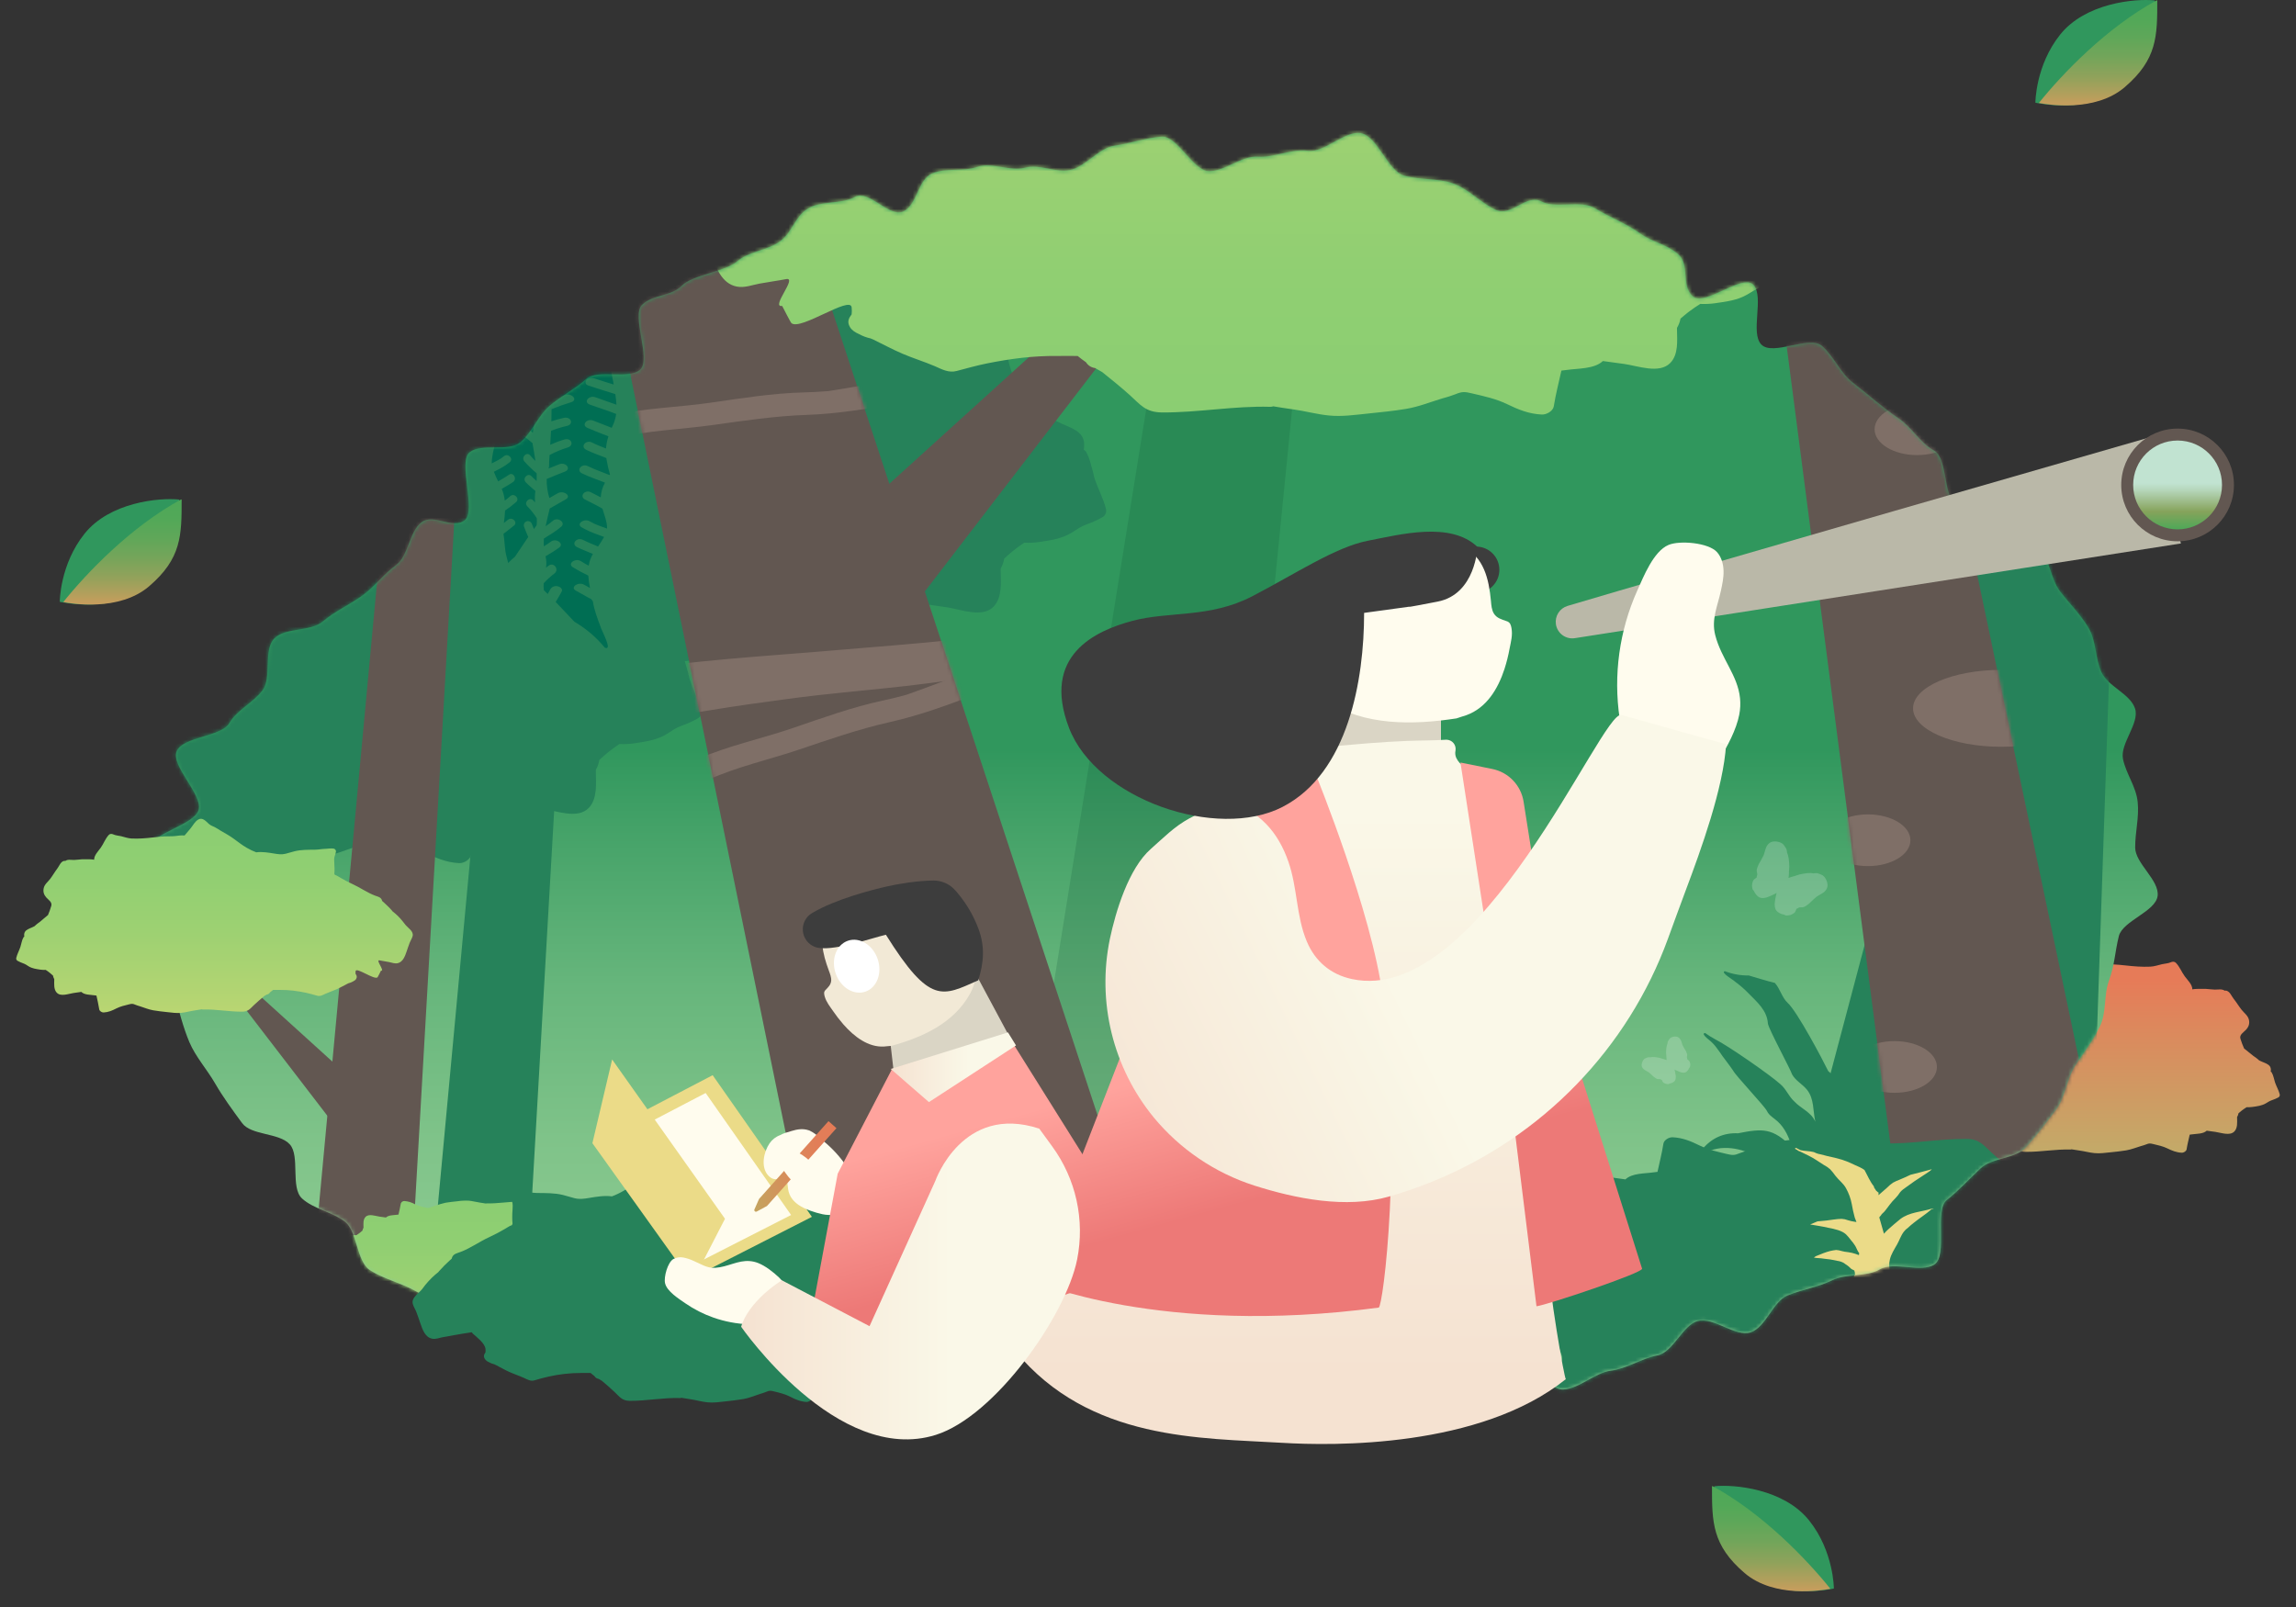
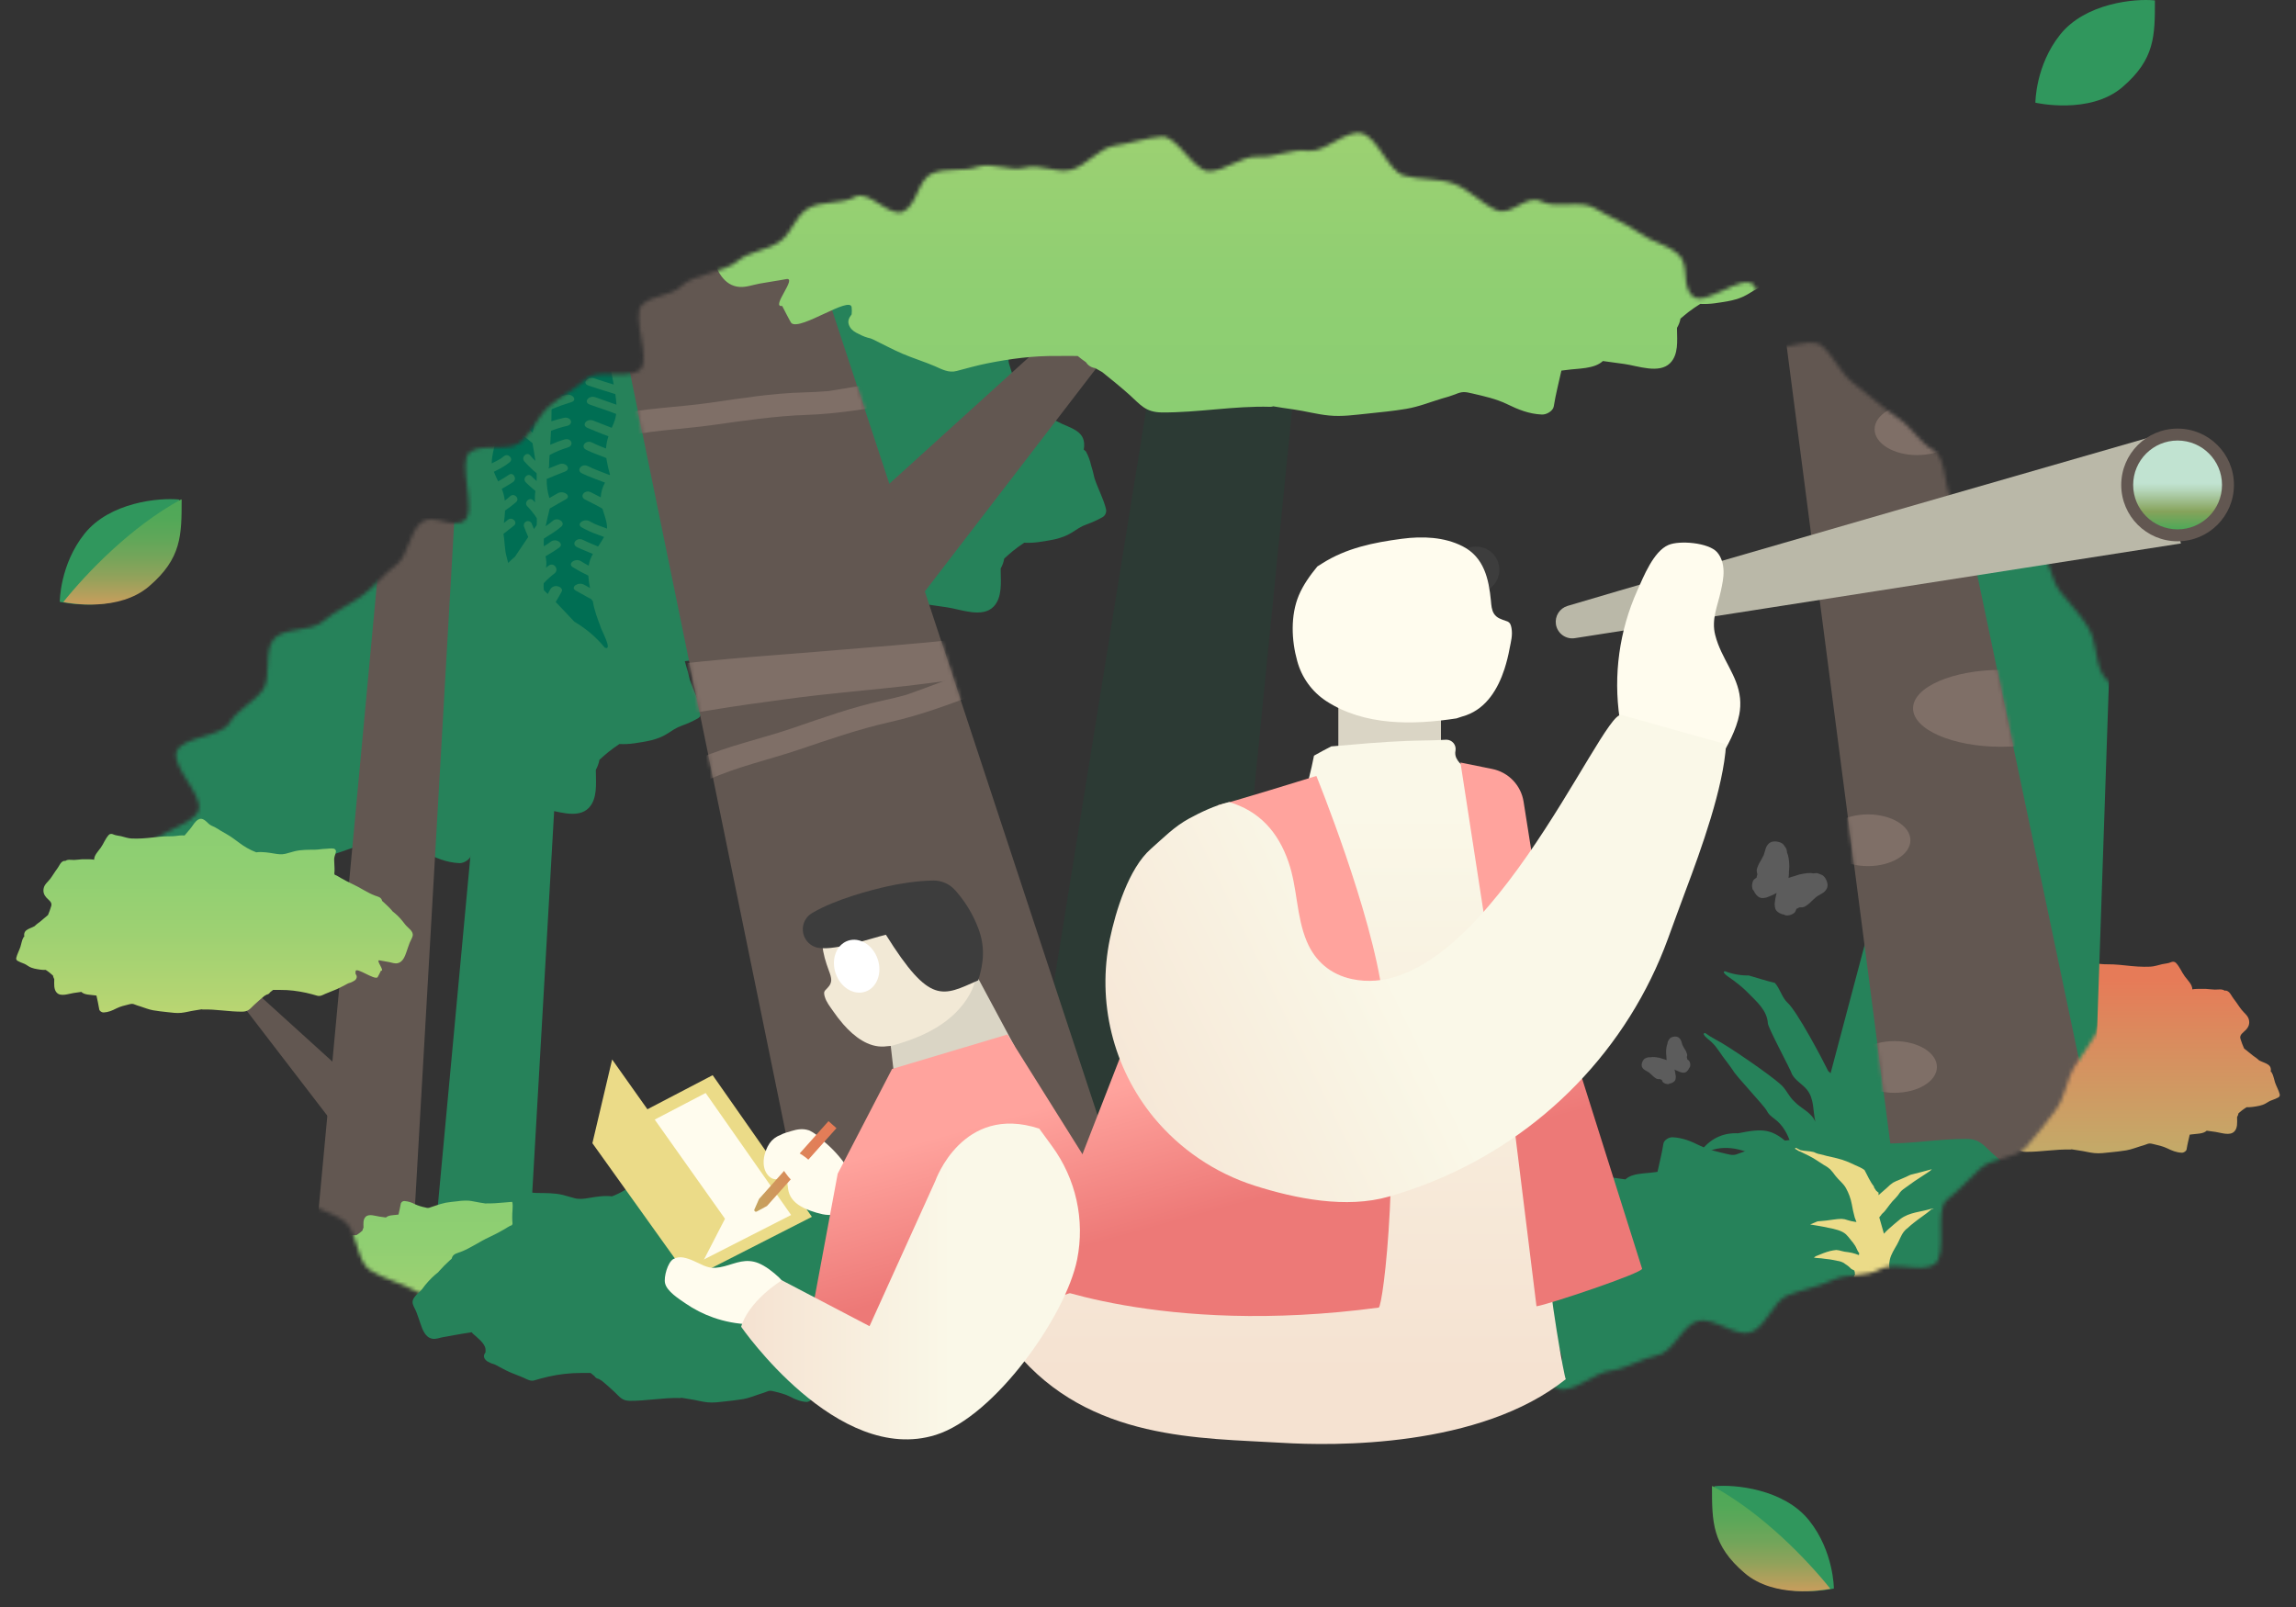
<svg xmlns="http://www.w3.org/2000/svg" width="610" height="427" viewBox="0 0 610 427" fill="none">
  <rect x="0" y="0" width="610" height="427" fill="#333333" stroke="none" />
  <path d="M547.36 9.17C554.048 0.823 567.156 -0.438 572.517 0.111V0.111C572.517 9.582 572.517 15.759 563.856 23.171C555.196 30.584 540.762 27.289 540.762 27.289C540.762 27.289 540.761 17.407 547.36 9.17Z" fill="#30975D" />
-   <path d="M541.696 27.353C543.824 27.775 556.567 29.948 564.485 23.171C573.145 15.758 573.145 9.582 573.145 0.11C573.087 0.104 573.027 0.099 572.967 0.093C559.64 7.353 547.934 19.576 541.696 27.353Z" fill="url(#paint0_linear_643_2418)" />
  <path d="M605.667 290.735C605.397 289.701 604.815 288.705 604.457 287.691C604.434 287.625 604.417 287.553 604.395 287.485C604.311 287.097 604.205 286.715 604.076 286.341C603.957 285.822 603.757 285.324 603.485 284.867L603.462 284.878C603.412 284.813 603.349 284.76 603.276 284.722C603.356 284.277 603.354 283.834 603.113 283.417C602.706 282.721 601.679 282.424 600.947 282.105C600.702 281.999 600.462 281.886 600.226 281.773C599.937 281.516 599.648 281.254 599.325 281.022C599.247 280.964 599.163 280.912 599.084 280.855C599.069 280.844 599.05 280.834 599.035 280.822L598.691 280.586C598.306 280.267 597.913 279.951 597.513 279.639C597.08 279.295 596.647 278.946 596.214 278.598C595.83 277.746 595.5 276.87 595.228 275.976C594.929 274.94 596.023 274.352 596.691 273.644C597.441 272.851 597.728 271.998 597.493 270.965C597.239 269.848 596.247 269.197 595.548 268.312C594.79 267.353 594.178 266.312 593.41 265.355C592.9 264.719 592.493 263.582 591.621 263.27C591.44 263.205 591.245 263.192 591.057 263.233C590.65 262.943 590.105 262.861 589.512 262.909C588.802 262.975 588.088 262.964 587.381 262.875C586.502 262.761 585.616 262.719 584.73 262.748C583.996 262.766 583.189 262.74 582.454 262.882C582.493 261.635 581.186 260.417 580.47 259.453C579.587 258.262 579.133 256.909 578.071 255.816C577.75 255.487 577.183 255.48 576.783 255.671C576.061 256.006 575.195 256.022 574.415 256.201C573.347 256.449 572.382 256.806 571.268 256.855C569.071 256.952 567.015 256.783 564.836 256.544C563.717 256.42 562.596 256.312 561.47 256.254C560.384 256.196 559.285 256.268 558.207 256.152C557.868 256.116 556.441 255.883 555.484 255.999C554.873 255.314 554.258 254.633 553.662 253.937C552.949 253.103 552.422 252.036 551.398 251.462C550.158 250.767 549.125 251.938 548.293 252.663C547.744 253.143 547.17 253.317 546.498 253.618C545.882 253.895 545.344 254.289 544.754 254.617C543.455 255.342 542.164 255.999 540.939 256.844C539.629 257.745 538.353 258.728 536.943 259.494C536.036 260 535.089 260.43 534.112 260.78C532.331 260.558 530.466 260.861 528.715 261.138C527.56 261.32 526.549 261.458 525.395 261.194C524.462 260.984 523.558 260.681 522.627 260.469C520.622 260.008 518.573 260.062 516.522 260.035C515.511 260.019 514.547 259.81 513.545 259.792C512.678 259.776 511.886 259.592 511.012 259.724C510.652 259.779 510.291 260.194 510.334 260.527C510.392 261.016 510.558 261.41 510.722 261.871C510.95 262.514 510.867 263.176 510.835 263.84C510.793 264.794 510.69 265.852 510.826 266.839C510.809 266.871 510.794 266.903 510.781 266.937C510.698 267.286 510.66 267.124 510.158 267.372C509.725 267.579 509.326 267.84 508.908 268.067C507.766 268.688 506.598 269.285 505.399 269.807C503.12 270.79 501.018 272.251 498.682 273.086C497.891 273.369 497.069 273.476 496.69 274.236C496.636 274.351 496.596 274.472 496.57 274.597C496.383 274.742 496.202 274.887 496.014 275.064C495.217 275.789 494.387 276.493 493.677 277.295C493.587 277.395 493.503 277.499 493.414 277.601C493.17 277.779 492.94 277.959 492.738 278.117C491.56 279.036 490.597 280.172 489.685 281.306C488.891 282.29 487.086 283.191 487.483 284.603C487.651 285.213 488.089 285.836 488.336 286.438C488.674 287.262 488.957 288.101 489.26 288.934C489.714 290.181 490.33 291.979 491.974 292.298C492.831 292.465 493.625 292.13 494.446 291.977C495.412 291.798 496.389 291.669 497.355 291.483C498.641 291.234 495.614 294.629 496.922 294.414C496.975 294.51 497.831 296.213 497.933 296.299C498.91 297.143 504.321 293.273 504.485 294.559C504.514 294.818 504.514 295.078 504.485 295.336C504.181 295.741 503.96 296.138 504.298 296.719C504.507 297.08 504.875 297.311 505.288 297.494C505.685 297.713 506.111 297.873 506.554 297.969C506.654 298.008 506.751 298.047 506.843 298.091C507.9 298.603 508.919 299.167 510.003 299.633C511.158 300.132 512.382 300.503 513.535 301C514.295 301.332 515.037 301.766 515.92 301.528C517.021 301.238 518.102 300.926 519.24 300.697C521.805 300.184 524.235 299.861 526.871 299.887C527.601 299.894 528.351 299.871 529.095 299.887C529.383 300.128 529.685 300.354 529.996 300.568C530.173 300.862 530.456 301.075 530.785 301.166C530.855 301.183 530.93 301.193 530.998 301.211C531.249 301.36 531.503 301.505 531.761 301.646C532.772 302.46 533.782 303.278 534.748 304.145C535.912 305.196 536.471 306.047 538.262 306.061C542.206 306.092 546.11 305.329 550.069 305.447C550.18 305.446 550.291 305.428 550.396 305.393C551.108 305.515 551.823 305.624 552.549 305.725C553.863 305.908 555.129 306.264 556.447 306.395C557.878 306.54 559.284 306.328 560.703 306.183C562.09 306.038 563.481 305.903 564.855 305.671C566.261 305.434 567.439 304.936 568.778 304.535C569.262 304.408 569.74 304.256 570.208 304.078C570.96 303.761 571.243 303.788 572.063 303.987C573.376 304.294 574.633 304.567 575.834 305.147C577.059 305.744 578.219 306.227 579.633 306.29C580.157 306.314 580.85 305.9 580.932 305.402C581.14 304.085 581.478 302.792 581.764 301.488C581.953 301.467 582.143 301.445 582.341 301.416C583.59 301.235 585.344 301.324 586.28 300.441C587.052 300.548 587.827 300.651 588.608 300.761C590.081 300.969 592.402 301.87 593.602 300.667C594.529 299.738 594.363 298.191 594.35 297.043C594.35 296.964 594.35 296.888 594.35 296.809C594.536 296.499 594.665 296.158 594.731 295.802C595.02 295.555 595.308 295.309 595.606 295.077L595.714 294.997C595.889 294.864 596.065 294.732 596.25 294.609C596.463 294.464 596.683 294.332 596.885 294.193C597.412 294.217 597.94 294.194 598.463 294.124C599.691 293.948 600.94 293.798 602.003 293.166C602.556 292.836 602.987 292.533 603.62 292.325C604.203 292.131 604.769 291.888 605.313 291.601C605.463 291.52 605.58 291.389 605.644 291.231C605.709 291.074 605.717 290.898 605.667 290.735Z" fill="url(#paint1_linear_643_2418)" />
-   <path d="M513.817 119.716C510.019 117.603 507.898 113.442 504.27 111.068C500.641 108.694 495.815 104.375 492.355 101.757C488.896 99.14 487.304 94.733 484.021 91.893C480.737 89.054 471.092 94.641 467.995 91.59C464.899 88.539 468.774 78.954 465.881 75.72C462.989 72.486 452.847 81.709 449.645 78.665C446.509 75.66 449.134 70.263 445.731 67.445C442.384 64.669 439.185 64.507 435.596 61.931C432.006 59.356 427.493 57.655 423.731 55.333C419.968 53.012 413.349 55.566 409.449 53.508C405.549 51.451 401.551 57.602 397.521 55.816C393.491 54.03 390.292 50.296 386.149 48.788C382.006 47.28 377.219 47.868 372.984 46.65C368.75 45.431 365.995 36.342 361.683 35.419C357.424 34.506 351.879 40.675 347.511 40.058C343.202 39.445 338.587 41.947 334.184 41.633C329.847 41.327 325.631 45.48 321.213 45.48C317.028 45.48 312.758 36.028 308.661 36.303C304.49 36.581 300.206 38.156 296.134 38.702C291.991 39.259 288.384 44.339 284.336 45.166C280.288 45.994 276.297 43.482 272.312 44.564C268.328 45.645 263.555 43.003 259.651 44.346C255.748 45.688 251.486 44.486 247.674 46.079C243.862 47.671 243.739 54.336 240.04 56.168C236.341 58 230.757 50.25 227.174 52.311C223.592 54.371 217.938 53.219 214.492 55.513C211.047 57.806 210.617 61.526 207.359 64.038C204.1 66.55 198.932 66.744 195.839 69.463C192.746 72.183 184.044 72.986 181.149 75.917C178.253 78.848 173.494 78.186 170.58 81.008C167.667 83.829 173.071 95.451 170.098 98.206C167.124 100.961 158.825 97.984 155.812 100.672C152.8 103.36 149.052 105.224 145.973 107.869C142.894 110.515 141.365 114.968 138.223 117.553C135.081 120.139 127.929 117.666 124.752 120.196C121.574 122.725 126.647 135.795 123.427 138.271C120.207 140.748 115.261 136.344 112.003 138.768C108.744 141.192 108.515 147.783 105.218 150.154C101.92 152.525 99.387 156.086 96.058 158.404C92.535 160.87 88.953 162.445 85.772 165.129C82.513 167.912 75.753 166.672 72.857 169.674C69.887 172.753 72.286 180.122 69.743 183.437C67.143 186.823 63.049 188.56 60.907 192.174C58.766 195.788 48.602 195.718 46.953 199.597C45.305 203.475 53.886 211.081 52.773 215.175C51.66 219.268 40.003 221.361 39.446 225.595C38.904 229.727 48.553 234.825 48.553 239.123C48.553 243.35 43.952 247.771 44.523 251.893C45.093 256.015 45.322 260.58 46.453 264.614C47.584 268.648 48.68 273.069 50.328 276.944C51.977 280.819 55.042 284.222 57.152 287.886C59.224 291.479 61.813 294.998 64.321 298.416C66.787 301.752 74.15 300.927 77.003 304.08C79.772 307.149 77.112 315.561 80.237 318.443C83.277 321.261 88.301 322.015 91.658 324.622C94.924 327.162 94.713 335.131 98.257 337.473C101.712 339.752 106.472 340.852 110.171 342.93C113.782 344.956 118.079 346.52 121.909 348.345C125.65 350.106 129.486 352.635 133.421 354.214C137.272 355.757 142.183 355.334 146.202 356.68C150.137 357.99 156.799 350.166 160.885 351.272C164.894 352.354 167.691 357.8 171.831 358.67C175.896 359.53 178.767 367.886 182.949 368.534C187.053 369.175 192.041 364.884 196.251 365.314C200.383 365.733 204.632 366.251 208.856 366.466C213.009 366.674 217.286 367.523 221.513 367.523C225.364 367.523 229.003 361.02 232.786 360.83C236.637 360.653 241.125 369.686 244.901 369.337C248.738 368.985 251.133 356.771 254.885 356.243C258.704 355.704 263.132 360.213 266.863 359.501C271.122 358.688 274.993 354.703 279.277 354.094C283.561 353.484 288.489 357.191 292.801 356.785C297.113 356.38 301.777 362.855 306.103 362.647C310.43 362.44 314.46 359.727 318.786 359.72C323.112 359.713 327.434 356.144 331.764 356.338C336.093 356.532 340.793 352.463 345.112 352.861C349.431 353.259 353.214 359.033 357.498 359.614C361.782 360.195 366.788 356.606 371.054 357.377C374.492 358.001 377.811 358.434 381.383 358.836C384.853 359.241 387.78 366.744 391.374 366.938C394.861 367.135 398.627 360.569 402.231 360.569C406.522 360.569 411.161 369.471 415.357 369.21C419.637 368.946 423.791 364.733 427.962 364.208C432.217 363.669 436.18 360.939 440.313 360.146C444.54 359.336 447.034 352.044 451.107 350.987C455.253 349.902 461.119 355.341 465.11 354.009C469.175 352.65 471.014 345.815 474.907 344.216C478.87 342.588 482.964 342.056 486.737 340.193C490.576 338.294 495.833 339.393 499.465 337.265C503.164 335.099 510.512 338.322 513.979 335.951C517.501 333.524 513.919 321.508 517.198 318.88C520.542 316.192 523.113 313.342 526.175 310.46C529.299 307.522 535.429 307.994 538.247 304.859C541.122 301.688 543.606 298.356 546.146 294.995C548.742 291.578 549.013 286.892 551.24 283.324C553.512 279.688 555.985 276.592 557.855 272.826C559.761 268.986 558.852 264.47 560.321 260.528C561.819 256.515 561.907 252.834 562.932 248.744C563.957 244.654 572.701 242.251 573.233 238.059C573.765 233.867 567.272 229.432 567.272 225.187C567.272 220.942 568.354 217.235 567.945 213.145C567.526 208.96 564.88 205.719 564.038 201.682C563.182 197.582 568.523 192.195 567.237 188.264C565.951 184.332 560.033 182.398 558.306 178.625C556.58 174.852 556.996 170.347 554.843 166.778C552.691 163.209 549.873 160.465 547.322 157.15C544.772 153.835 544.659 148.695 541.753 145.666C538.899 142.699 535.19 140.589 531.97 137.877C528.831 135.235 523.064 136.401 519.583 134.002C516.198 131.719 517.516 121.763 513.817 119.716Z" fill="url(#paint2_linear_643_2418)" />
  <mask id="mask0_643_2418" style="mask-type:luminance" maskUnits="userSpaceOnUse" x="39" y="35" width="535" height="335">
    <path d="M513.817 119.716C510.019 117.603 507.898 113.442 504.27 111.068C500.641 108.694 495.815 104.375 492.355 101.757C488.896 99.14 487.304 94.733 484.021 91.893C480.737 89.054 471.092 94.641 467.995 91.59C464.899 88.539 468.774 78.954 465.881 75.72C462.989 72.486 452.847 81.709 449.645 78.665C446.509 75.66 449.134 70.263 445.731 67.445C442.384 64.669 439.185 64.507 435.596 61.931C432.006 59.356 427.493 57.655 423.731 55.333C419.968 53.012 413.349 55.566 409.449 53.508C405.549 51.451 401.551 57.602 397.521 55.816C393.491 54.03 390.292 50.296 386.149 48.788C382.006 47.28 377.219 47.868 372.984 46.65C368.75 45.431 365.995 36.342 361.683 35.419C357.424 34.506 351.879 40.675 347.511 40.058C343.202 39.445 338.587 41.947 334.184 41.633C329.847 41.327 325.631 45.48 321.213 45.48C317.028 45.48 312.758 36.028 308.661 36.303C304.49 36.581 300.206 38.156 296.134 38.702C291.991 39.259 288.384 44.339 284.336 45.166C280.288 45.994 276.297 43.482 272.312 44.564C268.328 45.645 263.555 43.003 259.651 44.346C255.748 45.688 251.486 44.486 247.674 46.079C243.862 47.671 243.739 54.336 240.04 56.168C236.341 58 230.757 50.25 227.174 52.311C223.592 54.371 217.938 53.219 214.492 55.513C211.047 57.806 210.617 61.526 207.359 64.038C204.1 66.55 198.932 66.744 195.839 69.463C192.746 72.183 184.044 72.986 181.149 75.917C178.253 78.848 173.494 78.186 170.58 81.008C167.667 83.829 173.071 95.451 170.098 98.206C167.124 100.961 158.825 97.984 155.812 100.672C152.8 103.36 149.052 105.224 145.973 107.869C142.894 110.515 141.365 114.968 138.223 117.553C135.081 120.139 127.929 117.666 124.752 120.196C121.574 122.725 126.647 135.795 123.427 138.271C120.207 140.748 115.261 136.344 112.003 138.768C108.744 141.192 108.515 147.783 105.218 150.154C101.92 152.525 99.387 156.086 96.058 158.404C92.535 160.87 88.953 162.445 85.772 165.129C82.513 167.912 75.753 166.672 72.857 169.674C69.887 172.753 72.286 180.122 69.743 183.437C67.143 186.823 63.049 188.56 60.907 192.174C58.766 195.788 48.602 195.718 46.953 199.597C45.305 203.475 53.886 211.081 52.773 215.175C51.66 219.268 40.003 221.361 39.446 225.595C38.904 229.727 48.553 234.825 48.553 239.123C48.553 243.35 43.952 247.771 44.523 251.893C45.093 256.015 45.322 260.58 46.453 264.614C47.584 268.648 48.68 273.069 50.328 276.944C51.977 280.819 55.042 284.222 57.152 287.886C59.224 291.479 61.813 294.998 64.321 298.416C66.787 301.752 74.15 300.927 77.003 304.08C79.772 307.149 77.112 315.561 80.237 318.443C83.277 321.261 88.301 322.015 91.658 324.622C94.924 327.162 94.713 335.131 98.257 337.473C101.712 339.752 106.472 340.852 110.171 342.93C113.782 344.956 118.079 346.52 121.909 348.345C125.65 350.106 129.486 352.635 133.421 354.214C137.272 355.757 142.183 355.334 146.202 356.68C150.137 357.99 156.799 350.166 160.885 351.272C164.894 352.354 167.691 357.8 171.831 358.67C175.896 359.53 178.767 367.886 182.949 368.534C187.053 369.175 192.041 364.884 196.251 365.314C200.383 365.733 204.632 366.251 208.856 366.466C213.009 366.674 217.286 367.523 221.513 367.523C225.364 367.523 229.003 361.02 232.786 360.83C236.637 360.653 241.125 369.686 244.901 369.337C248.738 368.985 251.133 356.771 254.885 356.243C258.704 355.704 263.132 360.213 266.863 359.501C271.122 358.688 274.993 354.703 279.277 354.094C283.561 353.484 288.489 357.191 292.801 356.785C297.113 356.38 301.777 362.855 306.103 362.647C310.43 362.44 314.46 359.727 318.786 359.72C323.112 359.713 327.434 356.144 331.764 356.338C336.093 356.532 340.793 352.463 345.112 352.861C349.431 353.259 353.214 359.033 357.498 359.614C361.782 360.195 366.788 356.606 371.054 357.377C374.492 358.001 377.811 358.434 381.383 358.836C384.853 359.241 387.78 366.744 391.374 366.938C394.861 367.135 398.627 360.569 402.231 360.569C406.522 360.569 411.161 369.471 415.357 369.21C419.637 368.946 423.791 364.733 427.962 364.208C432.217 363.669 436.18 360.939 440.313 360.146C444.54 359.336 447.034 352.044 451.107 350.987C455.253 349.902 461.119 355.341 465.11 354.009C469.175 352.65 471.014 345.815 474.907 344.216C478.87 342.588 482.964 342.056 486.737 340.193C490.576 338.294 495.833 339.393 499.465 337.265C503.164 335.099 510.512 338.322 513.979 335.951C517.501 333.524 513.919 321.508 517.198 318.88C520.542 316.192 523.113 313.342 526.175 310.46C529.299 307.522 535.429 307.994 538.247 304.859C541.122 301.688 543.606 298.356 546.146 294.995C548.742 291.578 549.013 286.892 551.24 283.324C553.512 279.688 555.985 276.592 557.855 272.826C559.761 268.986 558.852 264.47 560.321 260.528C561.819 256.515 561.907 252.834 562.932 248.744C563.957 244.654 572.701 242.251 573.233 238.059C573.765 233.867 567.272 229.432 567.272 225.187C567.272 220.942 568.354 217.235 567.945 213.145C567.526 208.96 564.88 205.719 564.038 201.682C563.182 197.582 568.523 192.195 567.237 188.264C565.951 184.332 560.033 182.398 558.306 178.625C556.58 174.852 556.996 170.347 554.843 166.778C552.691 163.209 549.873 160.465 547.322 157.15C544.772 153.835 544.659 148.695 541.753 145.666C538.899 142.699 535.19 140.589 531.97 137.877C528.831 135.235 523.064 136.401 519.583 134.002C516.198 131.719 517.516 121.763 513.817 119.716Z" fill="white" />
  </mask>
  <g mask="url(#mask0_643_2418)">
    <path d="M293.828 135.21C293.162 132.506 291.727 129.9 290.844 127.245C290.787 127.074 290.744 126.885 290.691 126.707C290.485 125.693 290.222 124.694 289.904 123.714C289.61 122.355 289.118 121.054 288.447 119.857L288.39 119.887C288.266 119.718 288.11 119.578 287.931 119.478C288.127 118.313 288.123 117.156 287.529 116.064C286.524 114.244 283.993 113.466 282.187 112.632C281.582 112.355 280.991 112.059 280.407 111.763C279.695 111.092 278.983 110.405 278.185 109.799C277.993 109.647 277.786 109.51 277.59 109.362C277.555 109.332 277.508 109.305 277.469 109.275L276.622 108.657C275.672 107.823 274.704 106.997 273.716 106.18C272.648 105.281 271.58 104.367 270.511 103.457C269.565 101.228 268.752 98.936 268.079 96.596C267.342 93.888 270.041 92.348 271.69 90.497C273.538 88.423 274.247 86.189 273.666 83.488C273.04 80.564 270.593 78.861 268.87 76.548C267 74.037 265.491 71.314 263.596 68.811C262.339 67.145 261.335 64.172 259.185 63.357C258.738 63.185 258.256 63.151 257.792 63.258C256.788 62.499 255.446 62.287 253.982 62.412C252.232 62.585 250.47 62.554 248.726 62.321C246.559 62.023 244.373 61.913 242.189 61.991C240.376 62.037 238.386 61.968 236.573 62.34C236.67 59.078 233.447 55.892 231.681 53.37C229.502 50.253 228.384 46.714 225.763 43.854C224.972 42.993 223.573 42.974 222.587 43.475C220.806 44.351 218.67 44.393 216.747 44.863C214.112 45.512 211.733 46.445 208.984 46.574C203.565 46.828 198.494 46.384 193.121 45.758C190.361 45.436 187.595 45.151 184.817 45C182.139 44.848 179.43 45.038 176.77 44.734C175.933 44.639 172.415 44.029 170.054 44.332C168.548 42.542 167.031 40.76 165.56 38.939C163.801 36.758 162.502 33.967 159.977 32.465C156.918 30.644 154.369 33.709 152.318 35.605C150.965 36.861 149.547 37.316 147.892 38.105C146.371 38.829 145.043 39.861 143.59 40.718C140.385 42.614 137.202 44.332 134.179 46.543C130.949 48.903 127.801 51.474 124.323 53.477C122.086 54.801 119.75 55.926 117.34 56.841C112.949 56.26 108.349 57.053 104.03 57.778C101.181 58.255 98.688 58.616 95.84 57.925C93.539 57.375 91.31 56.583 89.014 56.029C84.068 54.823 79.015 54.963 73.955 54.891C71.462 54.849 69.084 54.303 66.613 54.258C64.476 54.216 62.521 53.734 60.367 54.08C59.477 54.224 58.587 55.308 58.693 56.181C58.836 57.459 59.245 58.49 59.651 59.697C60.214 61.377 60.007 63.11 59.929 64.847C59.826 67.343 59.573 70.111 59.908 72.694C59.865 72.775 59.829 72.861 59.801 72.948C59.591 73.862 59.498 73.438 58.259 74.086C57.191 74.629 56.208 75.311 55.175 75.907C52.359 77.53 49.478 79.093 46.523 80.458C40.9 83.029 35.715 86.853 29.954 89.037C28.003 89.796 25.977 90.057 25.04 92.045C24.908 92.346 24.809 92.663 24.745 92.989C24.285 93.368 23.837 93.748 23.374 94.21C21.408 96.107 19.361 97.95 17.609 100.047C17.388 100.309 17.181 100.582 16.961 100.848C16.359 101.314 15.796 101.785 15.294 102.198C12.499 104.511 10.199 107.348 8.023 110.193C4.185 109.988 0.236 110.667 -3.503 111.293C-6.352 111.771 -8.844 112.131 -11.693 111.441C-13.993 110.891 -16.222 110.098 -18.519 109.544C-23.465 108.338 -28.518 108.479 -33.578 108.407C-36.07 108.365 -38.449 107.819 -40.92 107.773C-43.057 107.732 -45.011 107.25 -47.166 107.595C-48.056 107.739 -48.946 108.824 -48.839 109.696C-48.697 110.974 -48.288 112.006 -47.882 113.212C-47.319 114.892 -47.525 116.625 -47.604 118.363C-47.707 120.858 -47.96 123.627 -47.625 126.21C-47.668 126.291 -47.704 126.376 -47.732 126.464C-47.942 127.378 -48.035 126.953 -49.274 127.602C-50.342 128.144 -51.325 128.827 -52.358 129.422C-55.174 131.045 -58.055 132.608 -61.01 133.973C-66.633 136.545 -71.817 140.368 -77.579 142.553C-79.53 143.311 -81.556 143.573 -82.493 145.56C-82.625 145.862 -82.724 146.179 -82.788 146.505C-83.247 146.884 -83.696 147.263 -84.159 147.726C-86.142 149.554 -88.208 151.374 -89.96 153.483C-90.18 153.745 -90.387 154.018 -90.608 154.283C-91.209 154.75 -91.772 155.22 -92.274 155.634C-95.18 158.038 -97.555 161.012 -99.805 163.978C-101.764 166.545 -106.197 168.885 -105.235 172.614C-104.822 174.21 -103.74 175.841 -103.131 177.415C-102.298 179.57 -101.6 181.766 -100.852 183.946C-99.734 187.208 -98.213 191.911 -94.158 192.746C-92.046 193.182 -90.088 192.306 -88.062 191.907C-85.68 191.437 -83.269 191.1 -80.887 190.614C-77.714 189.962 -74.438 189.582 -71.226 189.025C-71.087 189.296 -70.905 189.539 -70.689 189.745C-68.274 191.953 -63.716 195.298 -63.31 198.666C-63.245 199.342 -63.251 200.024 -63.328 200.699C-64.08 201.757 -64.624 202.796 -63.791 204.317C-63.275 205.262 -62.367 205.865 -61.349 206.342C-60.37 206.917 -59.318 207.336 -58.226 207.587C-57.98 207.689 -57.741 207.791 -57.514 207.905C-54.907 209.244 -52.393 210.719 -49.719 211.941C-46.87 213.245 -43.851 214.216 -41.009 215.517C-39.133 216.386 -37.302 217.52 -35.127 216.898C-32.41 216.139 -29.743 215.324 -26.937 214.724C-20.609 213.382 -14.617 212.536 -8.114 212.604C-6.316 212.623 -4.465 212.563 -2.631 212.604C-1.919 213.234 -1.174 213.826 -0.409 214.387C0.029 215.154 0.726 215.713 1.539 215.949C1.71 215.995 1.895 216.022 2.062 216.067C2.682 216.456 3.31 216.836 3.946 217.205C6.439 219.336 8.949 221.475 11.313 223.744C14.18 226.471 15.558 228.712 19.97 228.746C29.698 228.826 39.326 226.85 49.09 227.138C49.364 227.136 49.637 227.089 49.898 226.998C51.654 227.316 53.416 227.601 55.207 227.866C58.448 228.344 61.571 229.277 64.822 229.618C68.35 229.998 71.819 229.444 75.319 229.065C78.741 228.685 82.17 228.333 85.56 227.726C89.028 227.104 91.933 225.803 95.234 224.752C96.43 224.422 97.608 224.023 98.763 223.558C100.618 222.727 101.316 222.799 103.339 223.319C106.576 224.123 109.677 224.836 112.64 226.353C115.659 227.916 118.522 229.179 122.008 229.345C123.301 229.406 125.01 228.325 125.213 227.02C125.726 223.577 126.559 220.194 127.264 216.78C127.73 216.727 128.2 216.67 128.688 216.594C131.768 216.12 136.095 216.352 138.402 214.042C140.307 214.322 142.219 214.592 144.146 214.88C147.778 215.422 153.503 217.781 156.462 214.633C158.748 212.202 158.339 208.155 158.307 205.152C158.307 204.947 158.307 204.746 158.307 204.541C158.766 203.73 159.085 202.837 159.247 201.905C159.959 201.26 160.671 200.615 161.405 200.009L161.672 199.8C162.103 199.451 162.537 199.106 162.993 198.784C163.52 198.404 164.061 198.055 164.56 197.695C165.859 197.76 167.162 197.7 168.452 197.517C171.482 197.054 174.562 196.663 177.183 195.01C178.547 194.145 179.611 193.352 181.171 192.81C182.609 192.301 184.006 191.666 185.348 190.914C185.721 190.716 186.018 190.388 186.19 189.983C186.362 189.579 186.398 189.124 186.291 188.695C185.625 185.991 184.19 183.385 183.307 180.73C183.25 180.56 183.208 180.37 183.154 180.192C182.948 179.178 182.685 178.179 182.367 177.199C182.239 176.695 182.1 176.19 181.944 175.682L182.876 175.576C186.298 175.197 189.727 174.844 193.117 174.237C196.586 173.615 199.491 172.314 202.792 171.264C203.988 170.933 205.166 170.534 206.321 170.069C208.176 169.238 208.874 169.31 210.896 169.83C214.133 170.634 217.235 171.347 220.197 172.864C223.217 174.427 226.08 175.69 229.566 175.857C230.858 175.917 232.568 174.836 232.77 173.532C233.283 170.088 234.116 166.705 234.822 163.291C235.288 163.238 235.758 163.181 236.246 163.105C239.326 162.631 243.652 162.863 245.96 160.553C247.865 160.834 249.777 161.103 251.703 161.391C255.335 161.933 261.061 164.292 264.02 161.145C266.306 158.713 265.897 154.667 265.865 151.663C265.865 151.458 265.865 151.257 265.865 151.052C266.324 150.241 266.643 149.348 266.805 148.416C267.517 147.771 268.229 147.127 268.962 146.52L269.23 146.311C269.66 145.962 270.095 145.617 270.551 145.295C271.078 144.915 271.619 144.567 272.117 144.206C273.417 144.271 274.72 144.211 276.009 144.028C279.04 143.565 282.12 143.175 284.74 141.521C286.104 140.656 287.169 139.864 288.729 139.321C290.167 138.812 291.564 138.177 292.905 137.425C293.274 137.224 293.566 136.894 293.734 136.491C293.902 136.088 293.935 135.636 293.828 135.21Z" fill="#26825A" />
    <path d="M563.922 74.425L551.944 427.05L449.913 422.54L541.002 79.149L563.922 74.425Z" fill="#26825A" />
    <path d="M452.343 305.277C454.83 302.336 458.029 300.955 461.749 301.128C468.358 299.821 470.944 299.68 476.08 304.788C475.259 302.174 474.319 299.888 472.314 298.01C471.352 297.097 470.038 296.474 469.432 295.192C468.826 293.909 461.023 285.715 460.428 284.426C459.847 283.619 459.287 282.791 458.667 282.002C457.296 280.332 456.289 278.345 454.707 276.876C454.034 276.218 453.118 275.71 452.653 274.868C452.634 274.813 452.632 274.753 452.648 274.696C452.663 274.639 452.696 274.588 452.741 274.55C452.785 274.512 452.841 274.489 452.899 274.482C452.958 274.476 453.017 274.488 453.069 274.516C453.927 275.133 454.825 275.692 455.757 276.189C458.991 277.792 470.243 285.574 472.987 288.061C474.537 289.33 475.234 291.373 476.742 292.697C478.504 294.593 481.185 295.473 482.298 298.059C481.635 295.188 482.03 291.968 480.078 289.552C478.884 288.072 477.08 287.191 476.122 285.49C475.745 284.207 469.827 273.297 469.693 271.955C469.478 268.411 466.702 266.167 464.479 263.87C463.414 262.78 462.261 261.781 461.03 260.883C460.678 260.46 456.902 258.332 458.276 258.065C460.298 258.842 462.45 259.226 464.617 259.195C466.921 259.872 469.196 260.604 471.539 261.165C472.948 262.736 473.392 265.019 474.942 266.47C477.447 268.7 484.281 281.618 485.722 284.598C487.42 286.008 489.033 287.663 489.766 289.883C490.886 291.45 491.07 293.286 491.144 295.167C493.44 293.258 488.463 277.398 489.734 274.203C491.612 270.081 493.662 270.567 496.78 268.566C498.189 267.185 496.378 264.409 500.123 262.577C503.998 260.685 508.61 262.25 512.358 263.761C512.591 263.944 512.471 264.381 512.15 264.286C510.886 263.993 509.577 263.951 508.296 264.163C500.817 265.787 504.093 267.333 502.364 272.822C501.86 274.012 500.514 274.389 499.848 275.446C499.496 276.056 499.098 276.619 498.728 277.208C498.309 278.409 498.594 279.836 498.024 281.016C497.347 282.996 506.478 300.265 506.57 302.251C506.736 303.897 506.612 305.552 506.859 307.183C506.859 308.719 507.701 310.072 507.563 311.594C507.373 312.179 505.777 311.844 505.256 311.907C496.304 310.752 487.258 312.062 478.264 312.119C476.224 312.119 474.199 311.791 472.159 311.904C471.588 312.077 470.873 312.358 470.908 311.33C470.387 308.226 467.932 307.398 465.413 306.665C460.978 304.552 455.003 304.034 451.216 307.786C451.639 307.014 452.019 306.158 452.343 305.277Z" fill="#26825A" />
    <path opacity="0.2" d="M485.219 236.327C485.454 235.956 485.567 235.519 485.539 235.08C485.504 234.579 485.361 234.091 485.12 233.65C484.918 233.233 484.62 232.871 484.25 232.593C484 232.451 483.737 232.333 483.464 232.241C483.239 232.14 483.002 232.066 482.76 232.019C482.453 231.996 482.144 232.01 481.84 232.061H481.752C481.559 232.016 481.362 231.988 481.164 231.976C480.504 231.963 479.844 232.018 479.195 232.139C478.498 232.237 477.813 232.409 477.151 232.649C477.053 232.692 476.954 232.727 476.852 232.766C476.75 232.804 476.581 232.829 476.443 232.871C476.009 232.981 475.584 233.123 475.172 233.298C475.24 232.854 475.278 232.407 475.284 231.959C475.284 231.818 475.284 231.681 475.284 231.54C475.284 231.399 475.309 231.328 475.327 231.223C475.401 230.52 475.401 229.811 475.327 229.109C475.289 228.449 475.184 227.795 475.013 227.157C474.958 226.967 474.884 226.783 474.791 226.608V226.516C474.765 226.211 474.705 225.91 474.611 225.618C474.506 225.387 474.375 225.168 474.22 224.966C474.072 224.723 473.901 224.494 473.71 224.283C473.348 223.99 472.922 223.788 472.466 223.694C471.981 223.563 471.474 223.54 470.979 223.627C470.545 223.705 470.147 223.919 469.842 224.237C469.492 224.592 469.236 225.029 469.098 225.509C468.929 226.002 468.802 226.502 468.647 226.999C468.623 227.09 468.584 227.175 468.552 227.266C468.235 227.848 467.957 228.461 467.598 229.028C467.387 229.342 467.214 229.68 467.083 230.035C466.93 230.367 466.812 230.714 466.731 231.071C466.694 231.401 466.733 231.734 466.844 232.047C466.844 232.079 466.844 232.11 466.861 232.139V232.216L466.882 232.431C466.792 232.619 466.735 232.822 466.713 233.03C466.71 233.077 466.71 233.124 466.713 233.171C466.495 233.319 466.28 233.47 466.079 233.629C465.727 233.896 465.604 234.453 465.523 234.862C465.477 235.094 465.469 235.332 465.498 235.566C465.509 235.834 465.563 236.098 465.656 236.348C465.728 236.472 465.824 236.58 465.938 236.665C465.94 236.703 465.95 236.74 465.968 236.773C465.986 236.807 466.01 236.836 466.04 236.859C466.095 236.995 466.159 237.126 466.231 237.254C466.462 237.637 466.763 237.972 467.118 238.244C467.324 238.408 467.565 238.52 467.823 238.571C467.884 238.593 467.948 238.606 468.013 238.61C468.38 238.644 468.75 238.613 469.105 238.518C469.229 238.513 469.35 238.478 469.458 238.416C469.542 238.388 469.63 238.36 469.711 238.328C470.267 238.123 470.812 237.888 471.342 237.624C471.561 237.514 471.786 237.405 472.008 237.271C471.938 237.514 471.885 237.764 471.832 238.001C471.701 238.582 471.603 239.17 471.536 239.762C471.536 239.85 471.536 239.942 471.511 240.03C471.48 240.153 471.48 240.283 471.511 240.407C471.504 240.775 471.562 241.141 471.684 241.488C471.704 241.551 471.731 241.611 471.765 241.668C471.88 241.905 472.047 242.112 472.255 242.274C472.604 242.553 473.001 242.766 473.428 242.901C473.568 242.94 473.71 242.969 473.854 242.989C473.884 243.013 473.918 243.031 473.955 243.041C473.992 243.051 474.031 243.052 474.069 243.045C474.178 243.136 474.306 243.202 474.442 243.239C474.709 243.276 474.98 243.265 475.242 243.207C475.487 243.183 475.725 243.116 475.947 243.01C476.324 242.837 476.834 242.57 477.003 242.179C477.109 241.946 477.208 241.699 477.299 241.453C477.346 241.451 477.392 241.444 477.437 241.432C477.635 241.364 477.819 241.26 477.979 241.125L478.194 241.097H478.268H478.363C478.694 241.129 479.027 241.087 479.339 240.974C479.665 240.808 479.973 240.61 480.259 240.382C480.573 240.171 480.861 239.923 481.115 239.642C481.569 239.16 482.098 238.744 482.591 238.296C482.668 238.244 482.742 238.187 482.823 238.138C483.271 237.87 483.725 237.627 484.165 237.345C484.596 237.099 484.958 236.749 485.219 236.327Z" fill="white" />
    <path opacity="0.2" d="M446.161 275.83C445.961 275.629 445.704 275.496 445.424 275.449C445.106 275.397 444.781 275.414 444.47 275.498C444.179 275.565 443.908 275.698 443.677 275.886C443.555 276.023 443.447 276.172 443.353 276.33C443.255 276.46 443.173 276.601 443.106 276.749C443.049 276.937 443.012 277.131 442.997 277.327C442.997 277.327 442.997 277.366 442.997 277.383C442.942 277.497 442.896 277.614 442.86 277.735C442.754 278.146 442.691 278.566 442.67 278.99C442.629 279.44 442.636 279.893 442.691 280.342C442.691 280.409 442.708 280.476 442.719 280.547C442.73 280.617 442.719 280.723 442.719 280.814C442.725 281.103 442.752 281.39 442.8 281.674C442.534 281.566 442.261 281.476 441.983 281.406L441.718 281.343L441.528 281.272C441.102 281.121 440.662 281.015 440.214 280.955C439.797 280.883 439.373 280.852 438.95 280.864C438.821 280.874 438.694 280.894 438.569 280.924H438.513C438.317 280.903 438.12 280.903 437.924 280.924C437.765 280.953 437.61 281.003 437.463 281.072C437.288 281.127 437.119 281.2 436.959 281.29C436.721 281.477 436.531 281.719 436.406 281.995C436.255 282.279 436.168 282.593 436.149 282.914C436.134 283.196 436.208 283.476 436.36 283.714C436.537 283.987 436.779 284.211 437.065 284.365C437.35 284.542 437.643 284.693 437.931 284.866C437.984 284.894 438.03 284.933 438.083 284.964C438.4 285.25 438.742 285.51 439.038 285.817C439.203 285.994 439.388 286.152 439.591 286.285C439.776 286.431 439.975 286.558 440.186 286.662C440.387 286.731 440.601 286.755 440.813 286.733H440.922H441.06C441.164 286.818 441.284 286.884 441.412 286.927H441.5C441.563 287.085 441.627 287.24 441.694 287.388C441.865 287.636 442.112 287.822 442.398 287.916C442.539 287.98 442.689 288.022 442.842 288.04C443.013 288.068 443.186 288.068 443.357 288.04C443.444 288.013 443.525 287.97 443.596 287.913C443.62 287.916 443.644 287.914 443.667 287.908C443.69 287.901 443.712 287.89 443.73 287.874C443.823 287.86 443.915 287.84 444.005 287.814C444.277 287.726 444.53 287.587 444.752 287.406C444.885 287.301 444.991 287.166 445.062 287.011C445.085 286.975 445.103 286.936 445.114 286.895C445.191 286.668 445.226 286.429 445.217 286.19C445.238 286.112 445.238 286.029 445.217 285.951C445.217 285.891 445.217 285.834 445.199 285.778C445.153 285.4 445.086 285.025 444.998 284.654C444.963 284.503 444.928 284.344 444.882 284.189C445.023 284.267 445.171 284.337 445.312 284.404C445.655 284.572 446.008 284.72 446.369 284.848C446.423 284.869 446.478 284.887 446.534 284.901C446.603 284.944 446.682 284.967 446.763 284.968C446.993 285.024 447.232 285.041 447.468 285.017C447.51 285.014 447.551 285.006 447.591 284.992C447.757 284.957 447.913 284.883 448.045 284.778C448.27 284.599 448.461 284.382 448.609 284.136C448.652 284.054 448.691 283.969 448.725 283.883C448.744 283.867 448.76 283.848 448.772 283.826C448.783 283.804 448.79 283.781 448.792 283.756C448.865 283.701 448.925 283.631 448.968 283.552C449.028 283.39 449.061 283.22 449.067 283.048C449.085 282.894 449.078 282.738 449.046 282.586C449.017 282.292 448.893 282.015 448.694 281.797C448.563 281.699 448.426 281.604 448.285 281.508C448.287 281.479 448.287 281.45 448.285 281.42C448.272 281.286 448.234 281.156 448.172 281.036C448.172 280.991 448.172 280.945 448.172 280.899C448.17 280.883 448.17 280.866 448.172 280.85C448.172 280.829 448.172 280.811 448.172 280.79C448.242 280.589 448.266 280.374 448.243 280.163C448.186 279.935 448.107 279.713 448.007 279.5C447.914 279.273 447.796 279.056 447.654 278.856C447.418 278.503 447.239 278.112 447.031 277.739C447.01 277.683 446.985 277.626 446.967 277.57C446.865 277.249 446.781 276.929 446.668 276.615C446.564 276.316 446.39 276.047 446.161 275.83Z" fill="white" />
    <path d="M156.478 54.321L137.127 391.481L109.699 391.516L142.644 37.782L156.478 54.321Z" fill="#26825A" />
    <path opacity="0.2" d="M353.634 4.744L312.523 417.901L254.766 417.972L324.518 -15.509L353.634 4.744Z" fill="#115537" />
    <path d="M469.052 48.656L512.873 385.844L574.262 385.921L499.993 32.138L469.052 48.656Z" fill="#625751" />
    <mask id="mask1_643_2418" style="mask-type:luminance" maskUnits="userSpaceOnUse" x="469" y="32" width="106" height="354">
      <path d="M469.052 48.654L512.872 385.842L574.261 385.92L499.993 32.136L469.052 48.654Z" fill="white" />
    </mask>
    <g mask="url(#mask1_643_2418)">
      <path d="M496.283 230.133C502.509 230.133 507.556 227.057 507.556 223.263C507.556 219.469 502.509 216.394 496.283 216.394C490.057 216.394 485.01 219.469 485.01 223.263C485.01 227.057 490.057 230.133 496.283 230.133Z" fill="#7F6F67" />
      <path d="M503.329 290.373C509.555 290.373 514.602 287.298 514.602 283.504C514.602 279.71 509.555 276.634 503.329 276.634C497.103 276.634 492.056 279.71 492.056 283.504C492.056 287.298 497.103 290.373 503.329 290.373Z" fill="#7F6F67" />
      <path d="M531.688 198.428C544.626 198.428 555.114 193.854 555.114 188.212C555.114 182.57 544.626 177.996 531.688 177.996C518.749 177.996 508.261 182.57 508.261 188.212C508.261 193.854 518.749 198.428 531.688 198.428Z" fill="#7F6F67" />
      <path d="M509.317 120.925C515.543 120.925 520.591 117.85 520.591 114.056C520.591 110.262 515.543 107.186 509.317 107.186C503.092 107.186 498.044 110.262 498.044 114.056C498.044 117.85 503.092 120.925 509.317 120.925Z" fill="#7F6F67" />
    </g>
    <path d="M302.739 68.27L222.246 141.267L232.142 174.829L311.081 72.025L302.739 68.27Z" fill="#625751" />
    <path d="M64.734 260.701L102.221 294.696L97.613 310.327L60.849 262.449L64.734 260.701Z" fill="#625751" />
    <path d="M158.444 55.402L227.492 392.537H323.313L206.707 38.845L158.444 55.402Z" fill="#625751" />
    <mask id="mask2_643_2418" style="mask-type:luminance" maskUnits="userSpaceOnUse" x="158" y="38" width="166" height="355">
      <path d="M158.444 55.402L227.492 392.537H323.313L206.707 38.845L158.444 55.402Z" fill="white" />
    </mask>
    <g mask="url(#mask2_643_2418)">
      <path d="M275.67 169.455C273.718 168.398 271.249 168.987 269.125 169.103C263.84 169.427 258.556 169.385 253.3 169.98C243.271 171.114 233.135 171.798 223.074 172.679C203.346 174.408 183.784 175.331 164.243 178.784C163.218 178.963 163.514 180.675 164.542 180.587C167.255 180.436 169.967 180.235 172.677 179.999C172.255 180.525 171.995 181.162 171.928 181.833C171.861 182.504 171.99 183.18 172.3 183.779C171.496 183.842 170.69 183.92 169.886 183.98C165.388 184.304 165.557 191.195 170.108 191.025C178.052 190.719 186.01 189.067 193.87 187.89L198.7 187.172C204.84 186.337 210.973 185.428 217.131 184.741C224.998 183.867 232.882 183.152 240.734 182.275C248.586 181.398 256.435 180.045 264.302 179.647C266.923 179.516 267.715 176.779 266.81 174.997C269.628 174.873 272.637 174.725 275.223 174.01C277.298 173.422 277.502 170.449 275.67 169.455Z" fill="#7F6F67" />
      <path d="M282.039 171.866V171.831C275.29 171.525 268.762 174.142 262.565 176.763L259.969 177.654C253.561 179.824 247.287 182.333 240.896 184.591C238.783 185.173 236.657 185.695 234.52 186.155C226.329 187.916 218.495 190.763 210.565 193.475C202.223 196.332 193.373 198.157 185.313 201.729C181.692 203.339 184.341 208.962 187.948 207.299C195.674 203.741 204.238 201.898 212.291 199.175C220.288 196.477 228.165 193.722 236.398 191.872C252.229 188.318 266.666 180.744 282.254 176.446C284.921 175.717 284.523 172.155 282.039 171.866Z" fill="#7F6F67" />
      <path d="M262.917 99.051V99.016C256.34 97.459 249.442 98.822 242.865 100.249L240.149 100.64C233.456 101.584 226.808 102.881 220.118 103.916C217.941 104.095 215.756 104.212 213.562 104.269C205.188 104.48 196.963 105.822 188.677 107.016C179.937 108.274 170.908 108.426 162.305 110.448C158.43 111.353 160.008 117.37 163.859 116.408C172.113 114.344 180.867 114.126 189.29 112.945C197.646 111.776 205.897 110.532 214.334 110.243C230.539 109.69 246.138 104.927 262.244 103.599C265.034 103.37 265.302 99.798 262.917 99.051Z" fill="#7F6F67" />
    </g>
    <path d="M126.534 36.706L107.183 373.865L79.754 373.9L112.7 20.166L126.534 36.706Z" fill="#625751" />
    <path d="M473.16 72.346C472.501 69.835 471.082 67.414 470.208 64.948C470.152 64.79 470.109 64.614 470.057 64.448C469.853 63.507 469.593 62.579 469.278 61.669C468.987 60.407 468.501 59.198 467.837 58.086L467.781 58.114C467.658 57.956 467.503 57.827 467.326 57.734C467.52 56.652 467.517 55.578 466.928 54.563C465.935 52.872 463.43 52.15 461.644 51.375C461.045 51.118 460.46 50.843 459.883 50.568C459.178 49.945 458.473 49.307 457.684 48.743C457.494 48.602 457.29 48.476 457.096 48.338C457.061 48.31 457.015 48.285 456.976 48.257L456.138 47.683C455.198 46.908 454.24 46.141 453.263 45.383C452.206 44.548 451.149 43.699 450.093 42.853C449.156 40.782 448.352 38.654 447.687 36.48C446.957 33.965 449.628 32.535 451.259 30.816C453.087 28.889 453.788 26.814 453.214 24.305C452.594 21.589 450.174 20.008 448.469 17.859C446.619 15.527 445.125 12.997 443.251 10.672C442.008 9.126 441.014 6.364 438.887 5.606C438.445 5.447 437.968 5.415 437.509 5.515C436.516 4.81 435.188 4.613 433.74 4.729C432.008 4.889 430.265 4.861 428.54 4.645C426.396 4.368 424.233 4.266 422.072 4.338C420.279 4.38 418.31 4.317 416.517 4.662C416.612 1.633 413.424 -1.327 411.676 -3.669C409.52 -6.565 408.414 -9.852 405.821 -12.508C405.039 -13.308 403.655 -13.325 402.679 -12.86C400.917 -12.047 398.804 -12.008 396.901 -11.571C394.295 -10.969 391.941 -10.102 389.222 -9.982C383.86 -9.746 378.843 -10.158 373.527 -10.74C370.797 -11.039 368.06 -11.303 365.312 -11.444C362.663 -11.585 359.982 -11.409 357.351 -11.691C356.523 -11.779 353.042 -12.346 350.707 -12.064C349.216 -13.727 347.716 -15.383 346.261 -17.074C344.52 -19.099 343.235 -21.692 340.737 -23.087C337.711 -24.778 335.188 -21.932 333.159 -20.17C331.821 -19.004 330.419 -18.581 328.78 -17.849C327.276 -17.176 325.962 -16.218 324.525 -15.421C321.354 -13.66 318.205 -12.064 315.214 -10.01C312.019 -7.819 308.905 -5.431 305.463 -3.571C303.25 -2.341 300.939 -1.296 298.555 -0.446C294.211 -0.985 289.659 -0.249 285.386 0.424C282.568 0.868 280.102 1.203 277.284 0.562C275.008 0.051 272.803 -0.686 270.53 -1.2C265.637 -2.32 260.638 -2.19 255.632 -2.257C253.166 -2.295 250.813 -2.803 248.368 -2.845C246.255 -2.884 244.321 -3.331 242.189 -3.011C241.309 -2.877 240.428 -1.869 240.534 -1.059C240.674 0.128 241.08 1.086 241.481 2.207C242.038 3.767 241.833 5.377 241.756 6.991C241.654 9.309 241.404 11.88 241.735 14.28C241.693 14.355 241.656 14.434 241.626 14.515C241.421 15.364 241.33 14.97 240.104 15.572C239.047 16.076 238.075 16.71 237.053 17.263C234.266 18.771 231.416 20.223 228.492 21.491C222.93 23.879 217.801 27.43 212.101 29.459C210.17 30.146 208.166 30.407 207.239 32.253C207.108 32.533 207.01 32.827 206.947 33.13C206.492 33.482 206.049 33.835 205.591 34.264C203.646 36.026 201.62 37.738 199.887 39.686C199.669 39.929 199.464 40.183 199.246 40.429C198.651 40.863 198.09 41.3 197.597 41.684C194.723 43.917 192.373 46.679 190.146 49.434C188.209 51.826 183.805 54.014 184.774 57.445C185.183 58.928 186.254 60.443 186.856 61.905C187.68 63.906 188.371 65.945 189.111 67.971C190.217 71.001 191.721 75.369 195.734 76.144C197.823 76.549 199.76 75.735 201.765 75.365C204.122 74.928 206.506 74.615 208.863 74.164C212.002 73.558 204.615 81.809 207.806 81.287C207.937 81.52 210.026 85.659 210.272 85.867C212.657 87.917 225.861 78.515 226.263 81.639C226.333 82.267 226.333 82.9 226.263 83.528C225.519 84.511 224.98 85.476 225.805 86.888C226.315 87.766 227.214 88.326 228.221 88.77C229.189 89.303 230.23 89.692 231.311 89.925C231.554 90.02 231.79 90.115 232.015 90.221C234.594 91.465 237.081 92.835 239.727 93.969C242.545 95.181 245.532 96.083 248.344 97.291C250.2 98.098 252.011 99.151 254.163 98.574C256.851 97.869 259.49 97.112 262.266 96.555C268.526 95.308 274.455 94.522 280.888 94.586C282.667 94.603 284.498 94.547 286.313 94.586C287.017 95.171 287.754 95.72 288.511 96.242C288.944 96.954 289.634 97.474 290.438 97.693C290.607 97.735 290.79 97.76 290.956 97.802C291.569 98.166 292.19 98.519 292.819 98.859C295.285 100.839 297.751 102.826 300.108 104.932C302.948 107.487 304.311 109.554 308.683 109.59C318.307 109.664 327.833 107.811 337.492 108.096C337.764 108.094 338.034 108.05 338.292 107.966C340.029 108.262 341.773 108.526 343.545 108.772C346.75 109.216 349.84 110.083 353.056 110.4C356.547 110.752 359.979 110.238 363.442 109.886C366.827 109.533 370.219 109.206 373.573 108.642C377.004 108.064 379.879 106.856 383.145 105.88C384.327 105.573 385.493 105.203 386.636 104.77C388.471 103.999 389.162 104.066 391.163 104.548C394.365 105.295 397.433 105.958 400.364 107.367C403.352 108.818 406.184 109.991 409.633 110.146C410.912 110.203 412.603 109.199 412.803 107.987C413.311 104.788 414.135 101.646 414.833 98.475C415.294 98.426 415.759 98.373 416.242 98.302C419.289 97.862 423.569 98.077 425.852 95.932C427.737 96.192 429.629 96.442 431.534 96.71C435.128 97.214 440.792 99.405 443.72 96.481C445.982 94.223 445.576 90.464 445.545 87.674C445.545 87.484 445.545 87.297 445.545 87.107C445.999 86.353 446.314 85.524 446.475 84.659C447.179 84.06 447.884 83.461 448.61 82.897L448.874 82.703C449.3 82.379 449.73 82.059 450.181 81.759C450.702 81.407 451.238 81.086 451.731 80.748C453.017 80.808 454.305 80.753 455.581 80.583C458.579 80.153 461.626 79.79 464.219 78.254C465.568 77.451 466.622 76.715 468.165 76.211C469.588 75.738 470.97 75.148 472.297 74.449C472.662 74.253 472.948 73.936 473.105 73.552C473.263 73.169 473.282 72.743 473.16 72.346Z" fill="url(#paint3_linear_643_2418)" />
    <path d="M395.157 331.956C395.668 333.936 396.767 335.831 397.444 337.779C397.486 337.903 397.518 338.044 397.56 338.174C397.717 338.914 397.918 339.645 398.162 340.362C398.388 341.353 398.764 342.303 399.279 343.18L399.321 343.155C399.417 343.279 399.537 343.382 399.674 343.458C399.472 344.298 399.582 345.184 399.984 345.949C400.748 347.28 402.689 347.851 404.077 348.461C404.542 348.665 404.993 348.88 405.448 349.095C405.997 349.588 406.55 350.088 407.149 350.532C407.297 350.645 407.452 350.743 407.604 350.853C407.634 350.876 407.666 350.897 407.699 350.916C407.91 351.071 408.128 351.219 408.343 351.37C409.08 351.98 409.819 352.582 410.57 353.181C411.398 353.84 412.215 354.509 413.036 355.175C413.762 356.808 414.384 358.484 414.899 360.195C415.463 362.175 413.395 363.302 412.134 364.659C410.725 366.173 410.175 367.808 410.619 369.784C411.102 371.926 412.972 373.17 414.293 374.864C415.724 376.7 416.883 378.694 418.331 380.525C419.296 381.744 420.064 383.921 421.713 384.517C422.05 384.644 422.418 384.668 422.769 384.587C423.537 385.137 424.566 385.292 425.686 385.207C427.027 385.081 428.377 385.104 429.713 385.274C431.372 385.493 433.046 385.574 434.719 385.517C436.107 385.482 437.632 385.517 439.02 385.26C438.946 387.649 441.416 389.974 442.768 391.823C444.435 394.106 445.291 396.695 447.299 398.788C447.905 399.418 448.976 399.432 449.733 399.073C451.086 398.432 452.745 398.4 454.204 398.059C456.222 397.583 458.043 396.899 460.15 396.804C464.3 396.621 468.182 396.945 472.297 397.403C474.411 397.639 476.524 397.847 478.638 397.96C480.688 398.069 482.767 397.932 484.803 398.154C485.444 398.224 488.139 398.672 489.946 398.45C491.098 399.76 492.261 401.063 493.388 402.395C494.734 403.991 495.727 406.031 497.661 407.133C500.004 408.465 501.959 406.224 503.527 404.833C504.584 403.917 505.64 403.582 506.919 403.008C508.085 402.476 509.107 401.719 510.213 401.092C512.679 399.683 515.103 398.45 517.421 396.829C519.887 395.103 522.307 393.236 524.97 391.76C526.68 390.789 528.469 389.964 530.318 389.294C533.679 389.724 537.201 389.139 540.509 388.61C542.697 388.258 544.596 387.997 546.787 388.501C548.549 388.906 550.254 389.484 552.011 389.91C555.802 390.794 559.67 390.689 563.545 390.749C565.465 390.777 567.276 391.178 569.182 391.214C570.816 391.242 572.317 391.594 573.966 391.34C574.649 391.238 575.319 390.442 575.245 389.805C575.104 388.922 574.859 388.058 574.515 387.233C574.082 386.003 574.248 384.739 574.3 383.463C574.378 381.635 574.572 379.609 574.3 377.721C574.333 377.661 574.36 377.599 574.381 377.535C574.54 376.865 574.614 377.182 575.565 376.714C576.379 376.319 577.133 375.819 577.925 375.382C580.081 374.195 582.276 373.05 584.552 372.06C588.857 370.179 592.827 367.378 597.234 365.779C598.728 365.24 600.278 365.035 600.996 363.581C601.099 363.356 601.175 363.119 601.222 362.876C601.574 362.605 601.926 362.312 602.279 361.985C603.783 360.576 605.351 359.244 606.693 357.712C606.862 357.521 607.024 357.32 607.19 357.127C607.651 356.774 608.084 356.422 608.465 356.137C610.691 354.375 612.509 352.202 614.235 350.035C615.736 348.154 619.128 346.438 618.392 343.726C618.075 342.56 617.247 341.362 616.782 340.203C616.141 338.625 615.609 337.033 615.021 335.423C614.165 333.034 612.999 329.596 609.895 328.986C608.278 328.666 606.777 329.307 605.227 329.599C603.403 329.952 601.557 330.188 599.732 330.547C597.301 331.023 594.8 331.297 592.334 331.71C592.231 331.51 592.092 331.331 591.925 331.181C590.076 329.564 586.585 327.116 586.289 324.653C586.234 324.159 586.234 323.661 586.289 323.167C586.863 322.392 587.282 321.631 586.641 320.517C586.198 319.844 585.555 319.327 584.802 319.038C584.054 318.618 583.248 318.312 582.41 318.129C582.223 318.055 582.058 317.978 581.871 317.893C579.877 316.917 577.95 315.836 575.903 314.941C573.719 313.99 571.408 313.289 569.235 312.327C567.794 311.689 566.392 310.858 564.725 311.312C562.647 311.883 560.604 312.468 558.451 312.905C553.607 313.888 549.017 314.508 544.039 314.455C542.658 314.455 541.242 314.486 539.84 314.455C539.291 313.985 538.722 313.55 538.135 313.151C537.804 312.592 537.271 312.182 536.645 312.006C536.515 311.971 536.377 311.953 536.243 311.922C535.771 311.633 535.289 311.355 534.802 311.083C532.886 309.523 530.97 307.959 529.166 306.299C526.968 304.284 525.911 302.657 522.529 302.629C515.078 302.569 507.705 304.038 500.229 303.805C500.017 303.806 499.807 303.84 499.606 303.907C498.264 303.675 496.914 303.467 495.54 303.273C493.075 302.921 490.668 302.241 488.167 301.991C485.465 301.72 482.809 302.118 480.128 302.396C477.507 302.667 474.883 302.932 472.286 303.375C469.63 303.83 467.404 304.785 464.888 305.549C463.972 305.792 463.068 306.083 462.183 306.423C460.774 307.032 460.231 306.969 458.681 306.602C456.215 306.014 453.827 305.496 451.558 304.376C449.289 303.256 447.052 302.308 444.382 302.185C443.392 302.139 442.085 302.932 441.934 303.886C441.539 306.405 440.905 308.882 440.362 311.376C440.01 311.414 439.658 311.457 439.284 311.51C436.924 311.862 433.613 311.689 431.844 313.38C430.386 313.172 428.92 312.975 427.444 312.764C424.665 312.366 420.279 310.65 418.014 312.943C416.252 314.726 416.573 317.685 416.604 319.894C416.604 320.042 416.604 320.193 416.604 320.341C416.259 320.938 416.02 321.59 415.9 322.268C415.357 322.744 414.815 323.212 414.248 323.677L414.043 323.829C413.716 324.086 413.381 324.336 413.032 324.572C412.627 324.844 412.226 325.104 411.831 325.372C410.837 325.323 409.84 325.367 408.854 325.502C406.533 325.855 404.172 326.126 402.161 327.334C401.104 327.965 400.297 328.546 399.103 328.944C398.001 329.317 396.931 329.779 395.904 330.325C395.61 330.468 395.374 330.709 395.238 331.006C395.101 331.304 395.073 331.64 395.157 331.956Z" fill="#26825A" />
    <path d="M88.207 330.759C88.407 331.531 88.837 332.274 89.101 333.035C89.101 333.084 89.129 333.141 89.147 333.19C89.208 333.481 89.287 333.768 89.383 334.05C89.471 334.438 89.618 334.81 89.82 335.152H89.838C89.875 335.2 89.921 335.24 89.975 335.269C89.894 335.598 89.937 335.945 90.095 336.244C90.394 336.766 91.152 336.988 91.698 337.227C91.877 337.305 92.05 337.393 92.233 337.474C92.448 337.668 92.666 337.865 92.899 338.037L93.079 338.164L93.114 338.189L93.367 338.365C93.653 338.605 93.945 338.841 94.238 339.07C94.53 339.299 94.882 339.591 95.203 339.852C95.487 340.49 95.73 341.145 95.932 341.814C96.154 342.589 95.344 343.033 94.851 343.575C94.584 343.828 94.389 344.147 94.285 344.5C94.181 344.852 94.172 345.226 94.259 345.583C94.445 346.422 95.178 346.908 95.696 347.57C96.256 348.275 96.707 349.071 97.274 349.786C97.651 350.262 97.954 351.114 98.599 351.347C98.731 351.398 98.876 351.408 99.014 351.375C99.355 351.587 99.759 351.673 100.156 351.618C100.68 351.569 101.208 351.579 101.731 351.646C102.381 351.73 103.037 351.76 103.693 351.738C104.255 351.752 104.817 351.719 105.373 351.639C105.345 352.573 106.31 353.485 106.842 354.207C107.494 355.099 107.829 356.113 108.604 356.934C108.733 357.045 108.893 357.115 109.062 357.135C109.232 357.154 109.404 357.122 109.555 357.043C110.087 356.793 110.735 356.782 111.316 356.649C112.075 356.41 112.855 356.246 113.645 356.159C115.233 356.109 116.822 356.187 118.397 356.391C119.225 356.483 120.053 356.564 120.888 356.61C121.723 356.656 122.501 356.61 123.297 356.684C123.963 356.796 124.639 356.835 125.312 356.8C125.763 357.314 126.218 357.822 126.658 358.347C127.187 358.97 127.574 359.756 128.332 360.2C129.247 360.721 130.012 359.847 130.628 359.298C131.03 358.994 131.477 358.756 131.953 358.593C132.411 358.385 132.809 358.089 133.242 357.846C134.208 357.297 135.155 356.811 136.061 356.177C137.009 355.464 137.995 354.802 139.013 354.193C139.683 353.815 140.382 353.492 141.105 353.228C142.423 353.397 143.8 353.168 145.097 352.96C145.907 352.777 146.746 352.763 147.563 352.918C148.267 353.076 148.919 353.302 149.609 353.464C151.089 353.816 152.604 353.767 154.122 353.792C154.873 353.792 155.581 353.957 156.32 353.971C156.962 353.971 157.55 354.123 158.195 354.024C158.333 353.994 158.458 353.919 158.549 353.809C158.639 353.7 158.691 353.564 158.695 353.422C158.639 353.076 158.543 352.738 158.409 352.414C158.286 351.932 158.257 351.431 158.325 350.938C158.39 350.191 158.39 349.441 158.325 348.694C158.337 348.67 158.348 348.645 158.357 348.62C158.42 348.359 158.448 348.479 158.818 348.299C159.188 348.12 159.435 347.947 159.745 347.778C160.587 347.313 161.446 346.866 162.337 346.475C164.021 345.742 165.575 344.646 167.301 344.009C167.886 343.797 168.495 343.716 168.774 343.149C168.815 343.063 168.844 342.972 168.862 342.878C169 342.772 169.138 342.655 169.274 342.526C169.862 341.976 170.475 341.469 171.004 340.852L171.194 340.623C171.377 340.489 171.546 340.355 171.694 340.236C172.537 339.531 173.295 338.731 173.952 337.851C174.54 337.111 175.869 336.442 175.58 335.385C175.396 334.914 175.185 334.454 174.949 334.007C174.699 333.391 174.491 332.764 174.266 332.137C173.913 331.203 173.477 329.857 172.261 329.618C171.627 329.495 171.039 329.745 170.433 329.857C169.728 329.995 168.996 330.09 168.284 330.231C167.333 330.414 166.35 330.523 165.388 330.685C165.347 330.607 165.292 330.536 165.226 330.477C164.504 329.847 163.137 328.889 163.014 327.923C162.993 327.73 162.993 327.535 163.014 327.342C163.156 327.209 163.247 327.031 163.272 326.838C163.297 326.646 163.254 326.45 163.151 326.285C162.974 326.02 162.717 325.818 162.418 325.708C162.126 325.545 161.812 325.426 161.485 325.355L161.274 325.264C160.491 324.88 159.738 324.457 158.938 324.108C158.082 323.735 157.176 323.46 156.327 323.083C155.764 322.833 155.214 322.509 154.566 322.688C153.752 322.91 152.953 323.139 152.1 323.309C150.249 323.714 148.359 323.918 146.464 323.918C145.925 323.918 145.368 323.918 144.818 323.918C144.605 323.737 144.383 323.566 144.153 323.407C144.024 323.188 143.816 323.028 143.571 322.96L143.413 322.925C143.226 322.812 143.039 322.703 142.849 322.597C142.099 321.987 141.348 321.374 140.64 320.726C139.781 319.937 139.365 319.317 138.04 319.289C135.127 319.264 132.242 319.839 129.314 319.75C129.232 319.75 129.15 319.764 129.071 319.789C128.546 319.698 128.014 319.617 127.479 319.539C126.51 319.402 125.573 319.137 124.594 319.039C123.543 318.984 122.488 319.037 121.448 319.197C120.423 319.303 119.394 319.409 118.38 319.581C117.396 319.801 116.427 320.084 115.48 320.43C115.122 320.53 114.769 320.647 114.423 320.783C114.212 320.889 113.982 320.95 113.746 320.962C113.51 320.975 113.274 320.937 113.053 320.853C112.092 320.672 111.156 320.38 110.263 319.983C109.397 319.496 108.435 319.204 107.445 319.127C107.235 319.121 107.029 319.182 106.856 319.302C106.684 319.422 106.554 319.594 106.486 319.793C106.331 320.776 106.085 321.744 105.873 322.724L105.451 322.777C104.528 322.91 103.231 322.844 102.537 323.506L100.818 323.266C99.73 323.111 98 322.435 97.126 323.337C96.422 324.041 96.563 325.193 96.573 326.056C96.573 326.116 96.573 326.173 96.573 326.232C96.434 326.464 96.338 326.72 96.291 326.986C96.076 327.17 95.865 327.339 95.643 327.532L95.566 327.592C95.435 327.691 95.305 327.79 95.168 327.881C95.03 327.973 94.851 328.089 94.699 328.195C94.31 328.176 93.919 328.193 93.533 328.244C92.624 328.378 91.701 328.491 90.916 328.949C90.544 329.205 90.143 329.417 89.721 329.579C89.289 329.724 88.87 329.904 88.467 330.118C88.358 330.18 88.272 330.277 88.225 330.393C88.178 330.51 88.171 330.639 88.207 330.759Z" fill="url(#paint4_linear_643_2418)" />
    <path d="M147.326 152.358C148.647 151.336 147.167 149.304 145.804 150.269C145.55 150.449 145.314 150.642 145.071 150.829C145.22 149.824 145.176 148.799 144.941 147.81C146.17 147.049 147.453 146.33 148.576 145.488C149.964 144.449 147.752 142.878 146.361 143.917C145.772 144.358 145.138 144.766 144.494 145.161C144.451 144.477 144.451 143.791 144.494 143.107C146.1 142.096 147.756 141.12 149.119 139.936C150.384 138.837 148.178 137.259 146.903 138.365C146.286 138.892 145.638 139.38 144.962 139.827C145.279 138.249 145.691 136.674 146.051 135.114C147.484 134.289 148.946 133.483 150.366 132.648C151.916 131.732 149.69 130.182 148.15 131.077C147.428 131.506 146.692 131.922 145.956 132.338C145.454 130.696 145.216 128.985 145.251 127.268C146.843 126.564 148.503 125.958 150.119 125.296C151.881 124.591 150.285 122.657 148.538 123.376C147.611 123.76 146.671 124.122 145.719 124.496C145.765 124.358 145.815 124.218 145.864 124.08C145.864 123.46 145.92 122.319 146.008 120.91C147.535 120.087 149.14 119.418 150.799 118.912C152.645 118.38 151.832 116.235 149.964 116.774C148.672 117.152 147.409 117.623 146.184 118.183C146.258 117.006 146.332 115.745 146.396 114.466C147.773 113.935 149.185 113.502 150.623 113.17C152.543 112.74 151.719 110.598 149.792 111.032C148.654 111.285 147.555 111.595 146.487 111.948C146.526 110.834 146.547 109.742 146.54 108.721C148.224 108.032 149.962 107.415 151.754 106.868C153.604 106.304 152.004 104.402 150.172 104.951C148.911 105.336 147.677 105.756 146.47 106.209C146.432 105.379 146.321 104.554 146.139 103.743V103.715C147.725 102.825 149.387 102.077 151.106 101.481C152.934 100.875 151.342 98.962 149.524 99.561C148.297 99.948 147.098 100.421 145.938 100.977C146.04 98.099 147.079 95.369 147.851 92.466C148.291 90.749 148.512 88.983 148.506 87.21C152.758 90.23 157.166 93.025 161.71 95.584C162.196 97.779 162.668 99.973 163.055 102.179C161.34 101.647 159.624 101.122 157.933 100.544C156.119 99.931 154.53 101.844 156.351 102.461C158.698 103.253 161.097 103.968 163.475 104.719C163.615 105.684 163.732 106.625 163.781 107.537C161.946 106.864 160.064 106.248 158.261 105.578C156.457 104.909 154.893 106.832 156.679 107.495C158.941 108.337 161.417 109.076 163.7 109.989C163.558 111.07 163.246 112.122 162.777 113.107C162.685 113.297 162.604 113.487 162.52 113.674C160.903 112.994 159.17 112.416 157.662 111.778C155.929 111.039 154.354 112.959 156.08 113.695C157.489 114.287 158.87 114.864 160.308 115.414C160.741 115.583 161.195 115.766 161.643 115.939C161.3 116.987 161.085 118.073 161.002 119.173C159.74 118.68 158.479 118.186 157.303 117.588C155.657 116.753 154.093 118.68 155.717 119.504C157.405 120.36 159.314 120.973 161.097 121.716C161.097 121.847 161.128 121.974 161.149 122.107C161.371 123.457 161.676 124.791 162.062 126.102L161.939 126.215C160.005 125.461 158.018 124.76 156.193 123.858C154.537 123.037 152.969 124.961 154.611 125.775C156.531 126.722 158.683 127.43 160.73 128.241C160.064 129.442 159.679 130.779 159.603 132.151C158.743 131.707 157.873 131.267 157.007 130.812C155.383 129.963 153.836 131.89 155.425 132.729C156.964 133.532 158.595 134.289 160.064 135.163C160.572 136.924 161.312 138.654 161.29 140.447C159.702 139.88 158.063 139.355 156.739 138.545C155.221 137.615 152.994 139.179 154.523 140.116C155.922 140.906 157.39 141.568 158.909 142.092C159.413 142.286 159.966 142.473 160.487 142.674C160.012 143.537 159.469 144.379 158.898 145.214C157.549 144.643 156.161 144.107 154.872 143.452C153.216 142.628 151.652 144.551 153.29 145.369C154.636 146.041 156.108 146.58 157.517 147.19C156.955 148.148 156.579 149.203 156.408 150.301C155.703 149.948 155.023 149.554 154.379 149.131C152.899 148.162 150.676 149.73 152.163 150.702C153.5 151.523 154.881 152.271 156.299 152.943C156.376 154.05 156.528 155.15 156.753 156.237L155.192 155.363C153.621 154.489 151.391 156.05 152.977 156.931C154.104 157.558 155.221 158.199 156.358 158.819C156.591 158.946 156.834 159.069 157.081 159.192L157.517 159.805C157.87 162.095 158.701 164.262 159.529 166.46C159.638 167.267 162.96 173.03 160.692 172.096C158.424 169.331 155.68 166.994 152.589 165.195C150.933 163.455 149.309 161.672 147.639 159.96C148.217 159.034 148.732 158.086 149.249 157.142C149.556 156.578 148.897 155.923 148.154 155.775C147.792 155.686 147.411 155.713 147.065 155.852C146.72 155.991 146.426 156.235 146.227 156.55C145.994 156.976 145.762 157.403 145.522 157.829C145.17 157.494 144.846 157.156 144.497 156.825C144.409 156.215 144.391 155.597 144.444 154.982C145.325 154.023 146.289 153.145 147.326 152.358Z" fill="#006E53" />
    <path d="M132.822 88.296C131.543 88.965 130.205 89.582 128.905 90.254C128.936 89.324 129.021 88.38 129.12 87.408C130.804 86.658 132.505 85.942 134.171 85.146C135.461 84.533 134.333 82.617 133.051 83.23C131.85 83.804 130.631 84.336 129.412 84.868C129.687 82.659 130.022 80.457 130.367 78.259C133.647 75.639 136.774 72.834 139.734 69.857C139.725 71.629 139.881 73.398 140.199 75.141C140.745 78.044 141.481 80.778 141.552 83.663C140.75 83.081 139.898 82.571 139.005 82.141C137.719 81.539 136.592 83.452 137.884 84.058C139.135 84.676 140.316 85.426 141.407 86.295C141.407 86.386 141.386 86.478 141.372 86.573C141.269 87.314 141.205 88.059 141.178 88.806C140.323 88.351 139.447 87.93 138.55 87.545C137.25 86.989 136.12 88.902 137.43 89.465C138.697 90.009 139.931 90.628 141.125 91.318C141.125 92.347 141.125 93.432 141.164 94.559C140.4 94.195 139.614 93.88 138.811 93.615C137.444 93.182 136.859 95.327 138.219 95.757C139.261 96.094 140.27 96.528 141.231 97.053C141.277 98.336 141.33 99.6 141.383 100.781C140.531 100.232 139.631 99.76 138.695 99.371C137.374 98.832 136.799 100.978 138.106 101.513C139.315 102.039 140.456 102.71 141.502 103.511C141.566 104.941 141.608 106.075 141.605 106.699C141.64 106.836 141.675 106.974 141.707 107.111C141.044 106.741 140.379 106.375 139.723 105.994C138.483 105.29 137.367 107.192 138.603 107.911C139.748 108.577 140.925 109.197 142.056 109.887C142.078 111.595 141.906 113.301 141.545 114.971C141.02 114.551 140.488 114.132 139.984 113.706C138.896 112.797 137.317 114.358 138.416 115.274C139.424 116.115 140.456 116.922 141.474 117.74C141.731 119.311 142.024 120.889 142.249 122.478C141.755 122.019 141.292 121.528 140.861 121.009C139.959 119.899 138.395 121.477 139.29 122.576C140.298 123.718 141.394 124.778 142.57 125.747C142.602 126.434 142.605 127.124 142.57 127.815C142.108 127.413 141.657 127.005 141.238 126.564C140.255 125.507 138.688 127.093 139.667 128.132C140.467 128.974 141.376 129.696 142.249 130.457V130.485C142.088 131.481 142.059 132.494 142.165 133.497C141.999 133.317 141.837 133.145 141.664 132.958C140.66 131.94 139.089 133.508 140.093 134.529C141.044 135.494 141.889 136.557 142.616 137.7C142.652 138.315 142.639 138.933 142.577 139.546C142.327 139.877 142.087 140.222 141.844 140.56C141.675 140.131 141.492 139.704 141.34 139.275C141.255 138.995 141.066 138.759 140.812 138.614C140.557 138.47 140.257 138.429 139.974 138.5C139.692 138.58 139.453 138.768 139.308 139.023C139.163 139.278 139.124 139.579 139.198 139.863C139.551 140.811 139.931 141.762 140.343 142.681C139.16 144.414 138.008 146.179 136.821 147.92C136.186 148.443 135.581 149.002 135.01 149.593C134.837 148.888 134.658 148.208 134.485 147.514C134.041 145.644 134.097 143.703 133.756 141.836L134.154 141.543C134.957 140.927 135.75 140.286 136.549 139.659C137.67 138.774 136.091 137.214 134.978 138.087C134.605 138.38 134.235 138.676 133.865 138.972C134.016 137.865 134.143 136.756 134.186 135.657C135.209 134.97 136.189 134.221 137.12 133.413C138.177 132.444 136.599 130.876 135.549 131.845C135.089 132.26 134.608 132.652 134.108 133.018C133.993 131.944 133.726 130.892 133.315 129.893C134.316 129.28 135.366 128.741 136.324 128.068C137.483 127.251 136.373 125.324 135.204 126.149C134.288 126.793 133.301 127.329 132.347 127.91C131.938 127.075 131.55 126.23 131.212 125.359C131.596 125.159 131.98 124.972 132.336 124.778C133.441 124.234 134.483 123.57 135.443 122.798C136.528 121.865 134.95 120.301 133.872 121.231C132.935 122.041 131.758 122.566 130.642 123.136C130.642 121.329 131.152 119.593 131.512 117.831C132.569 116.954 133.71 116.2 134.798 115.397C135.887 114.594 134.83 112.631 133.678 113.48C133.062 113.935 132.445 114.375 131.836 114.823C131.787 113.478 131.516 112.151 131.033 110.895C132.484 110.088 134.009 109.38 135.373 108.429C136.535 107.618 135.426 105.691 134.249 106.512C132.934 107.373 131.573 108.162 130.173 108.876L130.099 108.725C130.367 107.435 130.61 106.142 130.761 104.828C130.779 104.694 130.786 104.564 130.8 104.434C132.065 103.69 133.418 103.077 134.608 102.225C135.799 101.372 134.654 99.474 133.488 100.309C132.644 100.888 131.767 101.418 130.86 101.894C130.804 100.8 130.652 99.713 130.406 98.646C130.723 98.459 131.047 98.293 131.357 98.121C132.368 97.568 133.354 96.99 134.344 96.398C135.566 95.665 134.453 93.746 133.224 94.482C132.167 95.123 130.927 95.701 129.782 96.381C129.722 96.19 129.666 96.004 129.599 95.813C129.262 94.8 129.043 93.752 128.947 92.689C130.568 91.776 132.322 91.037 133.925 90.195C135.193 89.536 134.073 87.619 132.822 88.296Z" fill="#006E53" />
    <path d="M499.958 322.597C500.183 322.375 500.43 322.16 500.56 322.019C501.148 321.381 501.564 320.694 502.1 320.039C502.554 319.444 503.051 318.883 503.586 318.359C504.042 317.895 504.447 317.384 504.795 316.833C505.203 316.277 505.957 315.777 506.556 315.354C507.261 314.843 507.965 314.339 508.67 313.843C509.374 313.346 510.227 312.856 510.977 312.328C511.727 311.799 512.538 311.38 513.161 310.795C513.192 310.77 513.218 310.741 513.239 310.707L512.978 310.746C511.181 311.225 509.388 311.725 507.578 312.155C506.634 312.603 505.696 313.046 504.71 313.444C504.093 313.669 503.495 313.941 502.92 314.258C502.349 314.651 501.818 315.099 501.335 315.597C500.592 316.263 499.834 316.918 499.077 317.573C499.103 317.325 499.103 317.075 499.077 316.826C499.016 316.829 498.955 316.815 498.901 316.785C498.848 316.755 498.804 316.711 498.774 316.657L498.725 316.569C498.626 316.552 498.539 316.496 498.482 316.414C498.281 316.122 498.084 315.829 497.9 315.526C497.876 315.488 497.862 315.444 497.858 315.399C497.855 315.353 497.862 315.308 497.879 315.266C496.784 313.92 496.171 312.349 495.35 310.873C494.561 310.284 493.543 309.904 492.599 309.464C491.576 308.95 490.516 308.514 489.428 308.16C488.156 307.783 486.839 307.456 485.504 307.188C484.869 307.058 484.292 306.836 483.658 306.712C483.228 306.652 482.808 306.533 482.411 306.36C482.213 306.246 482.003 306.157 481.783 306.096C480.695 305.828 479.472 305.863 478.373 305.61C477.996 305.43 477.623 305.257 477.26 305.043C477.073 304.937 476.774 305.173 476.964 305.282C477.154 305.391 477.412 305.532 477.637 305.656C477.637 305.68 477.645 305.704 477.66 305.723C477.675 305.743 477.695 305.757 477.718 305.765C477.889 305.842 478.064 305.91 478.243 305.969C478.993 306.353 479.768 306.712 480.529 307.082C481.96 307.787 483.196 308.685 484.493 309.502C485.114 309.825 485.694 310.22 486.222 310.679C486.732 311.225 487.203 311.807 487.631 312.419C488.512 313.575 489.77 314.459 490.45 315.731C491.177 317.041 491.692 318.458 491.975 319.93C492.197 321.138 492.426 322.333 492.768 323.516C492.898 323.92 493.05 324.316 493.222 324.703C493.032 324.675 492.842 324.651 492.655 324.619C492.068 324.528 491.489 324.394 490.922 324.217C490.401 324.012 489.85 323.893 489.291 323.865C487.966 323.865 486.546 324.175 485.208 324.312C484.44 324.393 483.675 324.443 482.904 324.531H482.872C482.227 324.799 481.583 325.077 480.938 325.352C480.972 325.365 481.007 325.375 481.044 325.38C481.822 325.478 482.569 325.662 483.351 325.764C484.133 325.866 484.947 326.084 485.75 326.236C487.431 326.556 489.312 326.965 490.414 327.955C490.89 328.431 491.329 328.942 491.728 329.484C492.156 329.971 492.546 330.491 492.894 331.038C493.219 331.577 493.391 332.165 493.743 332.697C493.782 332.76 493.863 332.855 493.951 332.968C493.93 333.144 493.906 333.32 493.877 333.5C493.278 333.258 492.662 333.058 492.035 332.901C491.387 332.753 490.717 332.679 490.044 332.584C489.516 332.506 489.093 332.334 488.583 332.232C488.337 332.182 488.089 332.149 487.839 332.133C487.294 332.191 486.752 332.284 486.219 332.411C485.616 332.566 485.028 332.764 484.457 332.972C483.781 333.264 483.094 333.542 482.4 333.799L481.907 334.152C482.735 334.331 483.717 334.282 484.556 334.444C485.197 334.571 485.895 334.567 486.532 334.701C487.064 334.814 487.589 334.923 488.142 335.022C488.763 335.098 489.362 335.298 489.904 335.61C490.015 335.686 490.122 335.769 490.224 335.857C490.837 336.228 491.397 336.68 491.89 337.199C492.132 337.303 492.367 337.42 492.595 337.551C492.624 337.568 492.65 337.59 492.671 337.617C492.692 337.644 492.707 337.675 492.716 337.708C492.725 337.74 492.727 337.774 492.723 337.808C492.718 337.842 492.707 337.874 492.69 337.904C492.723 337.926 492.75 337.955 492.771 337.989C492.792 338.023 492.806 338.061 492.811 338.1C492.817 338.139 492.815 338.179 492.804 338.218C492.793 338.256 492.775 338.292 492.75 338.323C492.796 338.376 492.842 338.428 492.884 338.485C492.817 338.619 492.747 338.752 492.687 338.886C492.419 339.495 492.247 340.142 492.176 340.803C492.151 341.011 492.331 341.155 492.563 341.194C493.19 341.266 493.821 341.293 494.452 341.275C495.191 341.314 495.921 341.356 496.657 341.405C498.066 341.504 499.334 340.838 500.532 340.165C501.055 339.913 501.532 339.573 501.941 339.161C502.181 338.848 502.033 338.633 501.99 338.326C501.948 338.02 502.054 337.622 502.036 337.252C502.019 336.97 501.962 336.692 501.934 336.406C501.901 335.831 501.956 335.253 502.096 334.694C502.396 333.331 503.241 332.02 503.991 330.71C504.647 329.572 504.971 328.392 505.809 327.279C506.123 326.873 506.496 326.517 506.915 326.222C507.433 325.722 508.018 325.264 508.465 324.901C509.966 323.682 511.713 322.607 513.14 321.339C513.206 321.278 513.285 321.233 513.371 321.207C513.458 321.182 513.549 321.178 513.637 321.195L513.711 321.131C513.585 321.087 513.449 321.087 513.323 321.131C510.477 322.03 507.278 322.061 504.869 323.921C503.766 324.777 502.755 325.725 501.698 326.623C501.283 326.995 500.892 327.392 500.528 327.814C500.465 327.546 500.373 327.3 500.328 327.131C499.993 325.919 499.623 324.714 499.295 323.506C499.32 323.449 499.345 323.4 499.369 323.347C499.597 323.124 499.795 322.872 499.958 322.597Z" fill="#EBDB88" />
  </g>
  <path d="M243.799 353.841C243.492 352.601 242.83 351.41 242.425 350.191C242.396 350.11 242.379 350.025 242.354 349.944C242.262 349.48 242.144 349.022 242.002 348.57C241.867 347.954 241.641 347.36 241.333 346.809H241.304C241.249 346.731 241.177 346.666 241.093 346.619C241.217 346.093 241.152 345.541 240.91 345.058C240.448 344.22 239.282 343.864 238.444 343.483C238.166 343.353 237.894 343.219 237.623 343.085C237.292 342.775 236.957 342.462 236.601 342.184C236.513 342.113 236.418 342.05 236.327 341.983L236.27 341.94L235.883 341.659C235.442 341.275 234.995 340.898 234.544 340.521C234.093 340.144 233.558 339.689 233.065 339.274C232.627 338.248 232.253 337.196 231.944 336.124C231.592 334.884 232.846 334.176 233.607 333.327C234.018 332.912 234.318 332.399 234.477 331.836C234.636 331.274 234.649 330.68 234.516 330.111C234.227 328.772 233.107 327.997 232.307 326.94C231.448 325.792 230.754 324.541 229.883 323.393C229.302 322.628 228.827 321.279 227.851 320.892C227.647 320.81 227.423 320.794 227.21 320.846C226.691 320.502 226.063 320.364 225.448 320.458C224.644 320.536 223.833 320.522 223.032 320.416C222.035 320.278 221.028 320.227 220.023 320.264C219.158 320.244 218.293 320.297 217.437 320.423C217.483 318.926 216 317.467 215.186 316.308C214.186 314.878 213.671 313.254 212.463 311.944C212.268 311.766 212.023 311.653 211.761 311.62C211.499 311.588 211.233 311.638 211.001 311.764C210.187 312.165 209.194 312.187 208.317 312.402C207.105 312.697 206.009 313.127 204.744 313.187C202.305 313.264 199.864 313.138 197.445 312.81C196.177 312.662 194.902 312.532 193.626 312.458C192.351 312.384 191.16 312.475 189.924 312.335C189.54 312.292 187.919 312.014 186.834 312.151C186.13 311.331 185.425 310.513 184.767 309.685C183.956 308.685 183.357 307.406 182.198 306.716C180.789 305.877 179.616 307.286 178.676 308.156C178.056 308.731 177.404 308.942 176.639 309.301C175.935 309.633 175.325 310.108 174.66 310.503C173.18 311.376 171.721 312.158 170.33 313.173C168.847 314.255 167.395 315.428 165.796 316.344C164.771 316.949 163.696 317.465 162.583 317.887C160.561 317.619 158.447 317.985 156.461 318.316C155.147 318.538 153.995 318.7 152.688 318.387C151.631 318.133 150.606 317.77 149.549 317.513C147.273 316.96 144.948 317.023 142.619 316.988C141.467 316.967 140.379 316.717 139.241 316.696C138.262 316.678 137.36 316.456 136.37 316.615C136.152 316.667 135.958 316.791 135.819 316.965C135.679 317.14 135.602 317.356 135.598 317.58C135.685 318.131 135.833 318.671 136.039 319.19C136.299 319.961 136.201 320.758 136.166 321.554C136.065 322.752 136.065 323.956 136.166 325.154C136.146 325.191 136.129 325.23 136.116 325.27C136.018 325.69 135.975 325.496 135.412 325.785C134.922 326.035 134.468 326.348 134.003 326.62C132.706 327.366 131.385 328.082 130.022 328.705C127.432 329.882 125.047 331.64 122.398 332.64C121.5 332.992 120.566 333.109 120.137 334.021C120.075 334.16 120.029 334.305 119.999 334.454C119.788 334.624 119.584 334.807 119.369 335.015C118.439 335.861 117.554 336.754 116.716 337.692L116.42 338.044C116.142 338.259 115.881 338.474 115.652 338.664C114.347 339.808 113.178 341.099 112.168 342.511C111.27 343.691 109.23 344.766 109.67 346.467C109.861 347.2 110.375 347.947 110.639 348.669C111.023 349.659 111.344 350.666 111.696 351.667C112.21 353.161 112.911 355.317 114.775 355.701C115.747 355.901 116.646 355.5 117.593 355.317C118.689 355.102 119.798 354.964 120.894 354.725C122.356 354.425 123.86 354.253 125.34 353.996C125.404 354.118 125.487 354.23 125.587 354.327C126.696 355.338 128.796 356.874 128.982 358.417C129.014 358.727 129.014 359.04 128.982 359.35C128.63 359.836 128.384 360.316 128.768 361.01C129.033 361.432 129.427 361.757 129.891 361.94C130.338 362.203 130.823 362.396 131.329 362.51C131.441 362.556 131.551 362.605 131.653 362.658C132.851 363.271 134.01 363.948 135.239 364.508C136.55 365.107 137.941 365.547 139.245 366.149C140.111 366.547 140.953 367.069 141.954 366.783C143.204 366.431 144.42 366.061 145.723 365.786C148.564 365.139 151.468 364.813 154.382 364.814C155.21 364.814 156.062 364.793 156.904 364.814C157.232 365.103 157.574 365.374 157.926 365.631C158.124 365.973 158.446 366.225 158.824 366.336C158.902 366.357 158.983 366.368 159.064 366.389C159.349 366.569 159.638 366.741 159.931 366.914C161.083 367.893 162.235 368.872 163.323 369.915C164.641 371.176 165.275 372.198 167.311 372.216C171.785 372.251 176.213 371.335 180.698 371.476C180.825 371.475 180.951 371.454 181.071 371.412C181.881 371.557 182.692 371.687 183.516 371.811C185.006 372.029 186.443 372.459 187.944 372.614C189.568 372.783 191.164 372.536 192.774 372.36C194.384 372.184 195.944 372.008 197.484 371.747C199.023 371.486 200.418 370.863 201.937 370.384C202.488 370.231 203.03 370.048 203.561 369.834C204.413 369.454 204.734 369.482 205.675 369.725C207.165 370.077 208.591 370.43 209.955 371.134C211.318 371.839 212.664 372.431 214.267 372.508C214.862 372.536 215.648 372.04 215.736 371.451C215.972 369.873 216.356 368.319 216.68 366.755L217.328 366.671C218.737 366.452 220.738 366.558 221.799 365.498L224.444 365.885C226.114 366.135 228.749 367.217 230.109 365.772C231.166 364.656 230.972 362.799 230.958 361.415C230.958 361.32 230.958 361.228 230.958 361.133C231.171 360.758 231.317 360.349 231.391 359.924C231.715 359.629 232.043 359.333 232.381 359.051C232.423 359.019 232.466 358.991 232.504 358.956C232.702 358.797 232.902 358.639 233.114 358.491C233.325 358.343 233.596 358.138 233.818 357.99C234.415 358.019 235.013 357.992 235.604 357.909C237.014 357.698 238.423 357.518 239.624 356.757C240.192 356.348 240.809 356.01 241.459 355.75C242.123 355.517 242.766 355.227 243.379 354.883C243.557 354.782 243.694 354.624 243.77 354.435C243.846 354.246 243.856 354.036 243.799 353.841Z" fill="#26825A" />
  <path d="M392.184 157.566C395.588 157.566 398.348 154.806 398.348 151.401C398.348 147.996 395.588 145.236 392.184 145.236C388.779 145.236 386.019 147.996 386.019 151.401C386.019 154.806 388.779 157.566 392.184 157.566Z" fill="#3D3D3D" />
  <path d="M382.834 183.585H355.567V208.699H382.834V183.585Z" fill="#DAD5C5" />
  <path d="M399.705 177.774C400.282 175.979 400.74 174.148 401.075 172.293C401.428 170.479 401.907 168.809 401.576 166.924C401.521 166.506 401.395 166.101 401.202 165.726C400.967 165.37 400.604 165.118 400.188 165.022C398.933 164.567 397.679 164.261 396.915 163.063C396.295 162.087 396.21 160.805 396.112 159.685C395.555 153.844 394.276 148.059 388.605 145.163C383.711 142.655 377.934 142.44 372.481 143.155C364.921 144.149 357.685 145.621 351.231 149.736C350.819 150 350.41 150.257 349.998 150.515C348.043 152.889 346.264 155.38 345.066 158.198C342.843 163.51 343.107 170.116 344.633 175.587C345.805 179.994 348.565 183.812 352.383 186.307C362.536 192.88 375.387 192.669 386.959 190.886C387.815 190.562 388.721 190.344 389.584 190.034C394.953 188.089 397.979 183.059 399.705 177.774Z" fill="#FFFCEE" />
  <path d="M416.459 161C440.348 153.838 572.288 115.869 572.288 115.869L579.422 144.404L418.408 169.568C417.836 169.658 417.253 169.634 416.691 169.498C416.128 169.362 415.598 169.116 415.131 168.775C414.664 168.434 414.269 168.005 413.968 167.511C413.667 167.017 413.466 166.469 413.377 165.897C413.213 164.846 413.435 163.771 414.001 162.871C414.568 161.971 415.441 161.307 416.459 161Z" fill="#BAB8A8" />
  <path d="M410.908 331.722C408.713 294.147 407.033 256.309 402.146 219.178C401.706 215.842 401.252 212.513 400.815 209.177C400.684 208.187 400.575 207.197 400.515 206.21C399.621 206.013 398.736 205.788 397.842 205.615C395.879 205.238 393.995 205.164 391.899 204.791C389.714 204.403 387.889 203.417 386.885 201.353C386.622 200.743 386.558 200.066 386.702 199.418C386.76 199.067 386.741 198.706 386.647 198.362C386.552 198.018 386.384 197.699 386.154 197.426C385.924 197.154 385.637 196.934 385.314 196.783C384.991 196.632 384.639 196.553 384.282 196.551H384.184C380.752 196.78 377.296 196.734 373.862 196.868C367.144 197.132 360.383 197.745 353.679 198.326C352.129 199.116 350.603 199.938 349.1 200.792C348.338 204.734 347.342 208.626 346.119 212.449C345.942 213.072 345.562 213.617 345.041 214C344.519 214.383 343.884 214.581 343.238 214.563C343.021 214.819 342.775 215.049 342.505 215.247C339.983 217.11 336.942 218.156 334.237 219.724C331.531 221.292 328.812 223.018 326.134 224.716C323.186 226.58 320.223 228.404 317.186 230.088L316.964 230.898C314.541 239.403 312.98 248.129 310.623 256.647C308.323 264.936 305.519 273.032 303.93 281.504C303.562 283.728 303.026 285.921 302.327 288.063C301.584 290.209 300.699 292.291 300.175 294.5C299.118 298.949 298.096 303.423 296.965 307.851C296.356 310.247 295.528 312.582 294.89 314.974C294.496 316.461 294.165 317.962 293.833 319.466C293.217 320.805 292.618 322.157 292.072 323.521C291.167 325.712 290.353 327.942 289.655 330.214C278.791 345.616 269.191 358.326 269.804 359.066C289.493 382.898 319.096 382.063 340.613 383.374C354.222 384.202 393.103 384.783 416.002 366.464C415.611 366.115 411.623 343.96 410.908 331.722Z" fill="url(#paint5_linear_643_2418)" />
  <path d="M462.292 185.542C461.682 179.406 457.304 175.051 455.701 168.756C454.623 164.529 456.335 161.045 457.208 156.979C457.585 155.218 457.966 153.456 457.913 151.667C457.86 149.877 457.367 148.035 456.173 146.7C453.922 144.188 446.224 143.529 443.272 144.804C439.291 146.499 436.635 153.259 434.983 156.941C430.226 167.579 428.603 179.354 430.305 190.883C431.055 195.91 431.809 201.212 435.589 204.95C442.208 211.527 451.822 209.244 456.691 201.85C458.889 198.503 461.337 193.818 462.088 189.872C462.366 188.446 462.434 186.988 462.292 185.542Z" fill="#FFFCEE" />
  <path d="M323.665 213.929C325.867 213.577 349.734 206.179 349.734 206.179C349.734 206.179 364.53 242.559 367.348 264.658C372.632 306.417 367.454 347.289 366.291 347.444C308.165 355.194 274.486 340.363 274.486 340.363L323.665 213.929Z" fill="url(#paint6_linear_643_2418)" />
  <path d="M408.213 347.092C411.08 346.74 436.628 338.173 436.268 337.098C435.909 336.024 412.468 261.664 412.468 261.664L404.785 213.003C404.448 210.881 403.471 208.913 401.985 207.362C400.498 205.811 398.573 204.752 396.467 204.326L388.013 202.614L397.912 266.765L401.199 290.368L408.213 347.092Z" fill="url(#paint7_linear_643_2418)" />
  <path d="M447.841 236.64C451.889 225.871 457.923 209.275 458.589 197.727C453.59 196.438 435.74 191.316 430.759 189.977C425.496 188.568 393.318 267.518 359.147 260.141C353.542 258.933 349.417 255.438 347.201 250.179C344.347 243.415 344.735 235.929 342.3 228.964C339.56 221.077 334.61 215.511 326.56 213.112C322.738 214.024 318.993 215.821 315.89 217.512C311.962 219.65 309.038 222.676 305.744 225.575C299.843 230.768 296.405 242.207 294.866 249.499C293.16 257.758 293.316 266.293 295.323 274.484C297.331 282.675 301.138 290.315 306.47 296.849C313.475 305.353 322.779 311.662 333.271 315.023C344.266 318.529 357.685 321.195 369.014 317.944C372.897 316.829 376.719 315.511 380.463 313.995C409.925 302.074 432.562 278.449 443.134 249.45C444.699 245.173 446.245 240.896 447.841 236.64Z" fill="url(#paint8_linear_643_2418)" />
-   <path d="M392.539 145.325C392.539 145.325 392.099 157.887 381.946 159.853C371.793 161.818 374.745 161.16 374.745 161.16L362.416 162.851C362.416 180.62 358.234 205.35 340.792 214.383C323.351 223.415 291.286 212.357 284.026 193.425C276.628 174.138 291.032 167.589 300.854 164.971C310.676 162.354 321.417 164.299 332.746 158.412C344.076 152.525 354.884 145.325 363.395 143.686C371.906 142.048 385.335 138.448 392.539 145.325Z" fill="#3D3D3D" />
  <path d="M578.541 143.827C586.81 143.827 593.513 137.124 593.513 128.855C593.513 120.586 586.81 113.883 578.541 113.883C570.273 113.883 563.569 120.586 563.569 128.855C563.569 137.124 570.273 143.827 578.541 143.827Z" fill="#625751" />
  <path d="M578.542 140.656C585.059 140.656 590.343 135.372 590.343 128.855C590.343 122.337 585.059 117.053 578.542 117.053C572.024 117.053 566.74 122.337 566.74 128.855C566.74 135.372 572.024 140.656 578.542 140.656Z" fill="url(#paint9_linear_643_2418)" />
  <path d="M237.355 284.034L269.691 278.267L258.189 256.817L234.889 262.545L237.355 284.034Z" fill="#DAD5C5" />
  <path d="M224.064 272.187C223.069 271.045 222.144 269.845 221.291 268.594C220.449 267.368 219.554 266.297 219.121 264.821C219.014 264.501 218.957 264.165 218.952 263.827C218.978 263.51 219.129 263.217 219.371 263.01C220.034 262.306 220.742 261.686 220.83 260.576C220.897 259.671 220.506 258.709 220.192 257.856C218.547 253.414 217.395 248.803 220.086 244.942C222.408 241.609 226.075 239.689 229.883 238.548C235.143 236.966 240.367 235.828 245.965 236.874L247.022 237.065C249.148 238.162 251.111 239.549 252.856 241.186C256.128 244.396 258.225 249.31 259.112 253.78C259.817 257.398 259.408 260.97 257.749 263.997C253.402 271.909 244.972 275.678 236.827 277.898C236.161 277.926 235.495 278.042 234.829 278.077C230.704 278.296 227.005 275.537 224.064 272.187Z" fill="#F2E9D6" />
  <path d="M259.894 260.489C261.399 255.772 261.737 251.418 259.894 246.627C258.866 243.901 257.467 241.33 255.738 238.986C254.92 237.894 253.722 236.301 252.648 235.509C251.314 234.512 249.695 233.971 248.03 233.966C243.672 233.994 238.335 234.917 235.679 235.53C231.504 236.488 222.063 238.877 215.768 242.604C214.95 243.081 214.285 243.78 213.849 244.619C213.412 245.459 213.223 246.404 213.302 247.347C213.38 248.29 213.725 249.191 214.295 249.947C214.864 250.702 215.636 251.28 216.521 251.615C220.583 253.155 231.596 249.237 235.365 248.374C247.138 267.19 250.39 264.681 259.894 260.489Z" fill="#3D3D3D" />
  <path d="M189.339 285.691L215.704 323.329L184.273 339.361L158.528 301.78L189.339 285.691Z" fill="#EBDB88" />
  <path d="M187.476 290.421L210.18 322.842L183.111 336.648L160.935 304.28L187.476 290.421Z" fill="#FFFCEE" />
  <path d="M227.453 316.121C227.485 313.373 225.839 311.14 224.282 309.012C222.501 306.575 220.381 304.404 217.987 302.565C217.189 301.689 216.233 300.972 215.169 300.451L215.077 300.413L214.929 300.349L214.806 300.311H214.785C213.33 299.817 211.773 300.06 210.339 300.508C209.254 300.86 208.204 301.061 207.288 301.614C206.134 302.028 205.14 302.796 204.449 303.809C202.916 306.046 202.029 310.072 204.096 312.337C204.879 313.186 205.826 313.567 206.961 313.197C207.665 312.961 207.993 312.845 207.108 313.077C207.507 312.972 208.123 312.725 208.553 312.859C208.743 312.921 208.92 313.017 209.074 313.144C209.331 315.082 209.176 316.974 210.515 318.64C210.99 319.227 211.547 319.742 212.171 320.169C213.876 321.349 216.479 322.191 218.512 322.635C223.007 323.6 227.396 320.954 227.453 316.121Z" fill="#FFFCEE" />
  <path d="M203.769 320.45L201.046 321.922C200.965 321.965 200.873 321.981 200.783 321.969C200.693 321.957 200.609 321.917 200.542 321.856C200.475 321.794 200.429 321.713 200.41 321.624C200.391 321.535 200.4 321.442 200.436 321.359L201.659 318.583L220.115 297.9L222.228 299.767L203.769 320.45Z" fill="url(#paint10_linear_643_2418)" />
  <path d="M217.997 316.22C219.36 314.832 218.159 311.441 215.313 308.646C212.468 305.851 209.056 304.71 207.693 306.098C206.329 307.486 207.531 310.877 210.376 313.672C213.221 316.467 216.633 317.608 217.997 316.22Z" fill="#FFFCEE" />
  <path d="M237.003 284.035L267.652 274.876L304.571 333.795C304.571 333.795 287.619 346.97 252.045 350.176C216.472 353.382 214.104 357.31 214.104 357.31L222.559 311.865L237.003 284.035Z" fill="url(#paint11_linear_643_2418)" />
  <path d="M157.387 303.761L183.875 340.796L192.616 323.841L162.633 281.517L157.387 303.761Z" fill="#EBDB88" />
  <path d="M199.214 335.087C196.043 334.823 193.401 336.644 190.054 336.873C187.796 337.024 186.179 335.816 184.196 334.999C183.352 334.608 182.465 334.32 181.554 334.139C180.635 333.957 179.681 334.107 178.862 334.562C177.372 335.471 176.322 339.332 176.689 340.956C177.178 343.14 180.381 345.127 182.093 346.311C184.391 347.897 186.891 349.169 189.526 350.094C192.557 351.162 195.734 351.763 198.946 351.877C201.574 351.965 204.346 352.078 206.604 350.51C210.575 347.755 210.31 342.643 206.999 339.473C205.502 338.039 203.346 336.352 201.412 335.598C200.708 335.32 199.967 335.148 199.214 335.087Z" fill="#FFFCEE" />
  <path d="M196.914 352.543C196.914 352.543 198.168 346.477 207.697 340.178L231.015 352.378L248.495 313.785C248.495 313.785 255.674 293.194 276.107 299.888L279.538 304.598C282.662 308.87 284.866 313.745 286.01 318.913C287.154 324.081 287.212 329.431 286.182 334.623C283.195 349.581 264.341 376.322 248.629 381.265C222.451 389.498 196.914 352.543 196.914 352.543Z" fill="url(#paint12_linear_643_2418)" />
-   <path d="M246.797 292.843L236.651 284.035L267.796 274.323L269.935 277.786L246.797 292.843Z" fill="url(#paint13_linear_643_2418)" />
  <path d="M229.907 263.496C232.989 262.444 234.454 258.561 233.177 254.823C231.901 251.085 228.368 248.908 225.286 249.961C222.204 251.013 220.74 254.896 222.016 258.634C223.292 262.372 226.825 264.549 229.907 263.496Z" fill="white" />
  <path d="M4.33 254.481C4.57 253.515 5.089 252.583 5.408 251.634C5.428 251.573 5.444 251.506 5.463 251.442C5.537 251.08 5.632 250.723 5.747 250.372C5.853 249.887 6.031 249.422 6.273 248.994L6.294 249.005C6.339 248.944 6.395 248.894 6.46 248.858C6.389 248.442 6.39 248.029 6.605 247.638C6.968 246.987 7.882 246.71 8.534 246.411C8.753 246.312 8.966 246.207 9.177 246.101C9.435 245.861 9.692 245.616 9.98 245.399C10.049 245.344 10.124 245.296 10.195 245.243C10.208 245.232 10.224 245.222 10.239 245.212L10.545 244.991C10.888 244.692 11.238 244.397 11.594 244.105C11.98 243.784 12.366 243.458 12.752 243.132C13.094 242.335 13.387 241.516 13.63 240.68C13.896 239.712 12.921 239.162 12.326 238.5C11.659 237.759 11.402 236.96 11.612 235.995C11.838 234.95 12.722 234.341 13.345 233.514C14.02 232.617 14.565 231.644 15.25 230.749C15.704 230.154 16.066 229.091 16.843 228.8C17.004 228.738 17.179 228.726 17.346 228.764C17.709 228.493 18.194 228.417 18.722 228.462C19.354 228.524 19.991 228.513 20.621 228.43C21.404 228.323 22.193 228.284 22.982 228.312C23.637 228.328 24.356 228.304 25.011 228.436C24.976 227.271 26.14 226.132 26.778 225.23C27.565 224.116 27.969 222.851 28.915 221.829C29.201 221.522 29.706 221.515 30.063 221.694C30.706 222.007 31.478 222.022 32.172 222.19C33.124 222.422 33.983 222.755 34.976 222.801C36.934 222.892 38.765 222.734 40.706 222.51C41.703 222.395 42.702 222.293 43.706 222.239C44.673 222.185 45.651 222.252 46.612 222.144C46.914 222.11 48.185 221.892 49.038 222C49.582 221.36 50.13 220.723 50.661 220.073C51.297 219.293 51.766 218.295 52.678 217.759C53.783 217.108 54.704 218.203 55.445 218.881C55.933 219.33 56.445 219.492 57.043 219.774C57.593 220.033 58.072 220.402 58.597 220.708C59.755 221.386 60.905 222 61.996 222.79C63.163 223.634 64.3 224.553 65.557 225.268C66.365 225.742 67.208 226.144 68.079 226.471C69.665 226.263 71.327 226.547 72.887 226.806C73.916 226.976 74.816 227.105 75.845 226.859C76.676 226.662 77.481 226.379 78.311 226.181C80.097 225.75 81.922 225.8 83.75 225.774C84.65 225.759 85.51 225.564 86.402 225.548C87.174 225.533 87.88 225.361 88.658 225.484C88.98 225.535 89.301 225.923 89.263 226.235C89.211 226.692 89.063 227.061 88.917 227.492C88.713 228.092 88.788 228.712 88.816 229.332C88.854 230.224 88.945 231.214 88.824 232.137C88.839 232.166 88.853 232.197 88.864 232.228C88.939 232.555 88.972 232.403 89.42 232.635C89.805 232.828 90.16 233.072 90.534 233.285C91.551 233.865 92.591 234.424 93.659 234.912C95.69 235.831 97.563 237.197 99.644 237.978C100.348 238.243 101.08 238.343 101.419 239.053C101.466 239.161 101.502 239.274 101.525 239.391C101.691 239.526 101.853 239.662 102.021 239.827C102.731 240.505 103.47 241.164 104.103 241.914C104.183 242.007 104.257 242.105 104.337 242.2C104.554 242.366 104.759 242.534 104.939 242.682C105.988 243.542 106.846 244.604 107.659 245.664C108.367 246.585 109.974 247.427 109.621 248.747C109.472 249.318 109.081 249.901 108.861 250.463C108.56 251.233 108.308 252.018 108.037 252.797C107.634 253.963 107.084 255.644 105.619 255.942C104.857 256.098 104.149 255.785 103.417 255.643C102.557 255.475 101.686 255.354 100.826 255.181C99.68 254.947 102.377 258.122 101.212 257.921C101.164 258.011 100.401 259.604 100.311 259.684C99.44 260.473 94.62 256.855 94.473 258.057C94.447 258.298 94.447 258.542 94.473 258.784C94.745 259.162 94.941 259.533 94.64 260.077C94.454 260.414 94.126 260.63 93.758 260.801C93.404 261.006 93.025 261.156 92.63 261.245C92.541 261.282 92.455 261.319 92.373 261.359C91.431 261.838 90.523 262.365 89.557 262.802C88.528 263.268 87.438 263.615 86.411 264.08C85.733 264.39 85.072 264.796 84.286 264.573C83.305 264.302 82.342 264.011 81.328 263.797C79.043 263.317 76.878 263.014 74.529 263.039C73.88 263.046 73.211 263.024 72.549 263.039C72.291 263.264 72.022 263.475 71.746 263.676C71.588 263.95 71.336 264.15 71.042 264.234C70.981 264.251 70.914 264.26 70.853 264.276C70.629 264.416 70.403 264.552 70.173 264.683C69.273 265.445 68.372 266.209 67.512 267.02C66.475 268.003 65.977 268.799 64.381 268.812C60.867 268.841 57.389 268.128 53.863 268.237C53.763 268.237 53.665 268.22 53.571 268.187C52.937 268.301 52.3 268.403 51.653 268.498C50.483 268.668 49.355 269.002 48.18 269.124C46.906 269.259 45.653 269.062 44.388 268.926C43.152 268.79 41.914 268.664 40.689 268.447C39.437 268.225 38.387 267.76 37.195 267.385C36.763 267.267 36.337 267.124 35.92 266.958C35.25 266.661 34.998 266.687 34.267 266.872C33.098 267.16 31.978 267.415 30.908 267.957C29.817 268.515 28.783 268.967 27.524 269.026C27.057 269.048 26.439 268.662 26.366 268.195C26.181 266.965 25.88 265.755 25.625 264.535C25.457 264.516 25.287 264.496 25.111 264.469C23.998 264.299 22.436 264.382 21.602 263.557C20.914 263.657 20.223 263.753 19.527 263.856C18.215 264.05 16.147 264.893 15.079 263.768C14.253 262.899 14.401 261.453 14.412 260.379C14.412 260.306 14.412 260.234 14.412 260.161C14.246 259.871 14.131 259.552 14.073 259.219C13.815 258.988 13.558 258.758 13.293 258.541L13.197 258.466C13.041 258.342 12.884 258.218 12.72 258.103C12.529 257.968 12.334 257.844 12.154 257.714C11.684 257.737 11.214 257.716 10.748 257.65C9.653 257.485 8.541 257.345 7.594 256.754C7.101 256.445 6.717 256.162 6.154 255.968C5.634 255.786 5.129 255.559 4.645 255.29C4.511 255.215 4.407 255.093 4.35 254.945C4.292 254.798 4.285 254.634 4.33 254.481Z" fill="url(#paint14_linear_643_2418)" />
  <path d="M22.475 141.793C29.163 133.445 42.271 132.184 47.632 132.733V132.733C47.632 142.204 47.632 148.381 38.972 155.793C30.311 163.206 15.877 159.911 15.877 159.911C15.877 159.911 15.877 150.029 22.475 141.793Z" fill="#30975D" />
  <path d="M16.811 159.975C18.938 160.397 31.682 162.57 39.6 155.793C48.26 148.381 48.26 142.204 48.26 132.733C48.201 132.727 48.142 132.721 48.081 132.715C34.755 139.976 23.049 152.198 16.811 159.975Z" fill="url(#paint15_linear_643_2418)" />
  <path d="M480.623 403.971C473.935 395.623 460.827 394.362 455.466 394.911V394.911C455.466 404.383 455.466 410.559 464.126 417.972C472.787 425.384 487.221 422.09 487.221 422.09C487.221 422.09 487.222 412.207 480.623 403.971Z" fill="#30975D" />
  <path d="M486.287 422.153C484.16 422.575 471.416 424.748 463.499 417.971C454.838 410.559 454.838 404.382 454.838 394.911C454.897 394.905 454.956 394.899 455.017 394.893C468.344 402.154 480.049 414.376 486.287 422.153Z" fill="url(#paint16_linear_643_2418)" />
  <defs>
    <linearGradient id="paint0_linear_643_2418" x1="557.421" y1="28.018" x2="557.421" y2="0.093" gradientUnits="userSpaceOnUse">
      <stop stop-color="#C99D5D" />
      <stop offset="0.09" stop-color="#B59F5C" />
      <stop offset="0.27" stop-color="#90A25B" />
      <stop offset="0.46" stop-color="#73A55A" />
      <stop offset="0.64" stop-color="#5FA759" />
      <stop offset="0.82" stop-color="#52A858" />
      <stop offset="1" stop-color="#4EA858" />
    </linearGradient>
    <linearGradient id="paint1_linear_643_2418" x1="546.563" y1="251.25" x2="546.563" y2="306.443" gradientUnits="userSpaceOnUse">
      <stop offset="0.167" stop-color="#E67B58" />
      <stop offset="0.976" stop-color="#C4A968" />
    </linearGradient>
    <linearGradient id="paint2_linear_643_2418" x1="306.34" y1="369.344" x2="306.34" y2="35.32" gradientUnits="userSpaceOnUse">
      <stop stop-color="#92CE94" />
      <stop offset="0.09" stop-color="#8DCB91" />
      <stop offset="0.2" stop-color="#7FC389" />
      <stop offset="0.32" stop-color="#67B67C" />
      <stop offset="0.44" stop-color="#46A369" />
      <stop offset="0.51" stop-color="#30975D" />
    </linearGradient>
    <linearGradient id="paint3_linear_643_2418" x1="328.914" y1="110.481" x2="328.914" y2="-23.609" gradientUnits="userSpaceOnUse">
      <stop stop-color="#8BCE72" />
      <stop offset="0.28" stop-color="#90CF72" />
      <stop offset="0.6" stop-color="#9ED172" />
      <stop offset="0.95" stop-color="#B6D572" />
      <stop offset="1" stop-color="#BAD672" />
    </linearGradient>
    <linearGradient id="paint4_linear_643_2418" x1="131.904" y1="319.007" x2="131.904" y2="360.348" gradientUnits="userSpaceOnUse">
      <stop stop-color="#8BCE72" />
      <stop offset="0.28" stop-color="#90CF72" />
      <stop offset="0.6" stop-color="#9ED172" />
      <stop offset="0.95" stop-color="#B6D572" />
      <stop offset="1" stop-color="#BAD672" />
    </linearGradient>
    <linearGradient id="paint5_linear_643_2418" x1="342.85" y1="365.263" x2="342.85" y2="178.112" gradientUnits="userSpaceOnUse">
      <stop stop-color="#F5E2D1" />
      <stop offset="0.8" stop-color="#FAF8E8" />
    </linearGradient>
    <linearGradient id="paint6_linear_643_2418" x1="339.997" y1="369.733" x2="310.697" y2="263.298" gradientUnits="userSpaceOnUse">
      <stop offset="0.46" stop-color="#ED7977" />
      <stop offset="0.81" stop-color="#FFA39D" />
    </linearGradient>
    <linearGradient id="paint7_linear_643_2418" x1="424.784" y1="346.395" x2="395.485" y2="239.96" gradientUnits="userSpaceOnUse">
      <stop offset="0.46" stop-color="#ED7977" />
      <stop offset="0.81" stop-color="#FFA39D" />
    </linearGradient>
    <linearGradient id="paint8_linear_643_2418" x1="276.656" y1="300.833" x2="424.812" y2="228.408" gradientUnits="userSpaceOnUse">
      <stop stop-color="#F5E2D1" />
      <stop offset="0.62" stop-color="#FAF8E8" />
    </linearGradient>
    <linearGradient id="paint9_linear_643_2418" x1="578.542" y1="117.053" x2="578.542" y2="140.656" gradientUnits="userSpaceOnUse">
      <stop offset="0.48" stop-color="#C1E3D1" />
      <stop offset="0.56" stop-color="#B5D6BA" />
      <stop offset="0.71" stop-color="#98B67F" />
      <stop offset="0.8" stop-color="#86A35B" />
      <stop offset="1" stop-color="#4EA858" />
    </linearGradient>
    <linearGradient id="paint10_linear_643_2418" x1="225.382" y1="301.654" x2="198.532" y2="307.545" gradientUnits="userSpaceOnUse">
      <stop stop-color="#E67A57" />
      <stop offset="0.31" stop-color="#E27E58" />
      <stop offset="0.64" stop-color="#D88C5A" />
      <stop offset="0.99" stop-color="#C6A15E" />
      <stop offset="1" stop-color="#C5A25E" />
    </linearGradient>
    <linearGradient id="paint11_linear_643_2418" x1="271.206" y1="388.67" x2="241.907" y2="282.238" gradientUnits="userSpaceOnUse">
      <stop offset="0.46" stop-color="#ED7977" />
      <stop offset="0.81" stop-color="#FFA39D" />
    </linearGradient>
    <linearGradient id="paint12_linear_643_2418" x1="196.914" y1="340.506" x2="286.918" y2="340.506" gradientUnits="userSpaceOnUse">
      <stop stop-color="#F5E2D1" />
      <stop offset="0.62" stop-color="#FAF8E8" />
    </linearGradient>
    <linearGradient id="paint13_linear_643_2418" x1="236.651" y1="283.585" x2="269.935" y2="283.585" gradientUnits="userSpaceOnUse">
      <stop stop-color="#F5E2D1" />
      <stop offset="0.62" stop-color="#FAF8E8" />
    </linearGradient>
    <linearGradient id="paint14_linear_643_2418" x1="56.984" y1="217.546" x2="56.984" y2="269.154" gradientUnits="userSpaceOnUse">
      <stop stop-color="#8BCE72" />
      <stop offset="0.28" stop-color="#90CF72" />
      <stop offset="0.6" stop-color="#9ED172" />
      <stop offset="0.95" stop-color="#B6D572" />
      <stop offset="1" stop-color="#BAD672" />
    </linearGradient>
    <linearGradient id="paint15_linear_643_2418" x1="32.535" y1="160.64" x2="32.535" y2="132.715" gradientUnits="userSpaceOnUse">
      <stop stop-color="#C99D5D" />
      <stop offset="0.09" stop-color="#B59F5C" />
      <stop offset="0.27" stop-color="#90A25B" />
      <stop offset="0.46" stop-color="#73A55A" />
      <stop offset="0.64" stop-color="#5FA759" />
      <stop offset="0.82" stop-color="#52A858" />
      <stop offset="1" stop-color="#4EA858" />
    </linearGradient>
    <linearGradient id="paint16_linear_643_2418" x1="470.563" y1="422.819" x2="470.563" y2="394.893" gradientUnits="userSpaceOnUse">
      <stop stop-color="#C99D5D" />
      <stop offset="0.09" stop-color="#B59F5C" />
      <stop offset="0.27" stop-color="#90A25B" />
      <stop offset="0.46" stop-color="#73A55A" />
      <stop offset="0.64" stop-color="#5FA759" />
      <stop offset="0.82" stop-color="#52A858" />
      <stop offset="1" stop-color="#4EA858" />
    </linearGradient>
  </defs>
</svg>